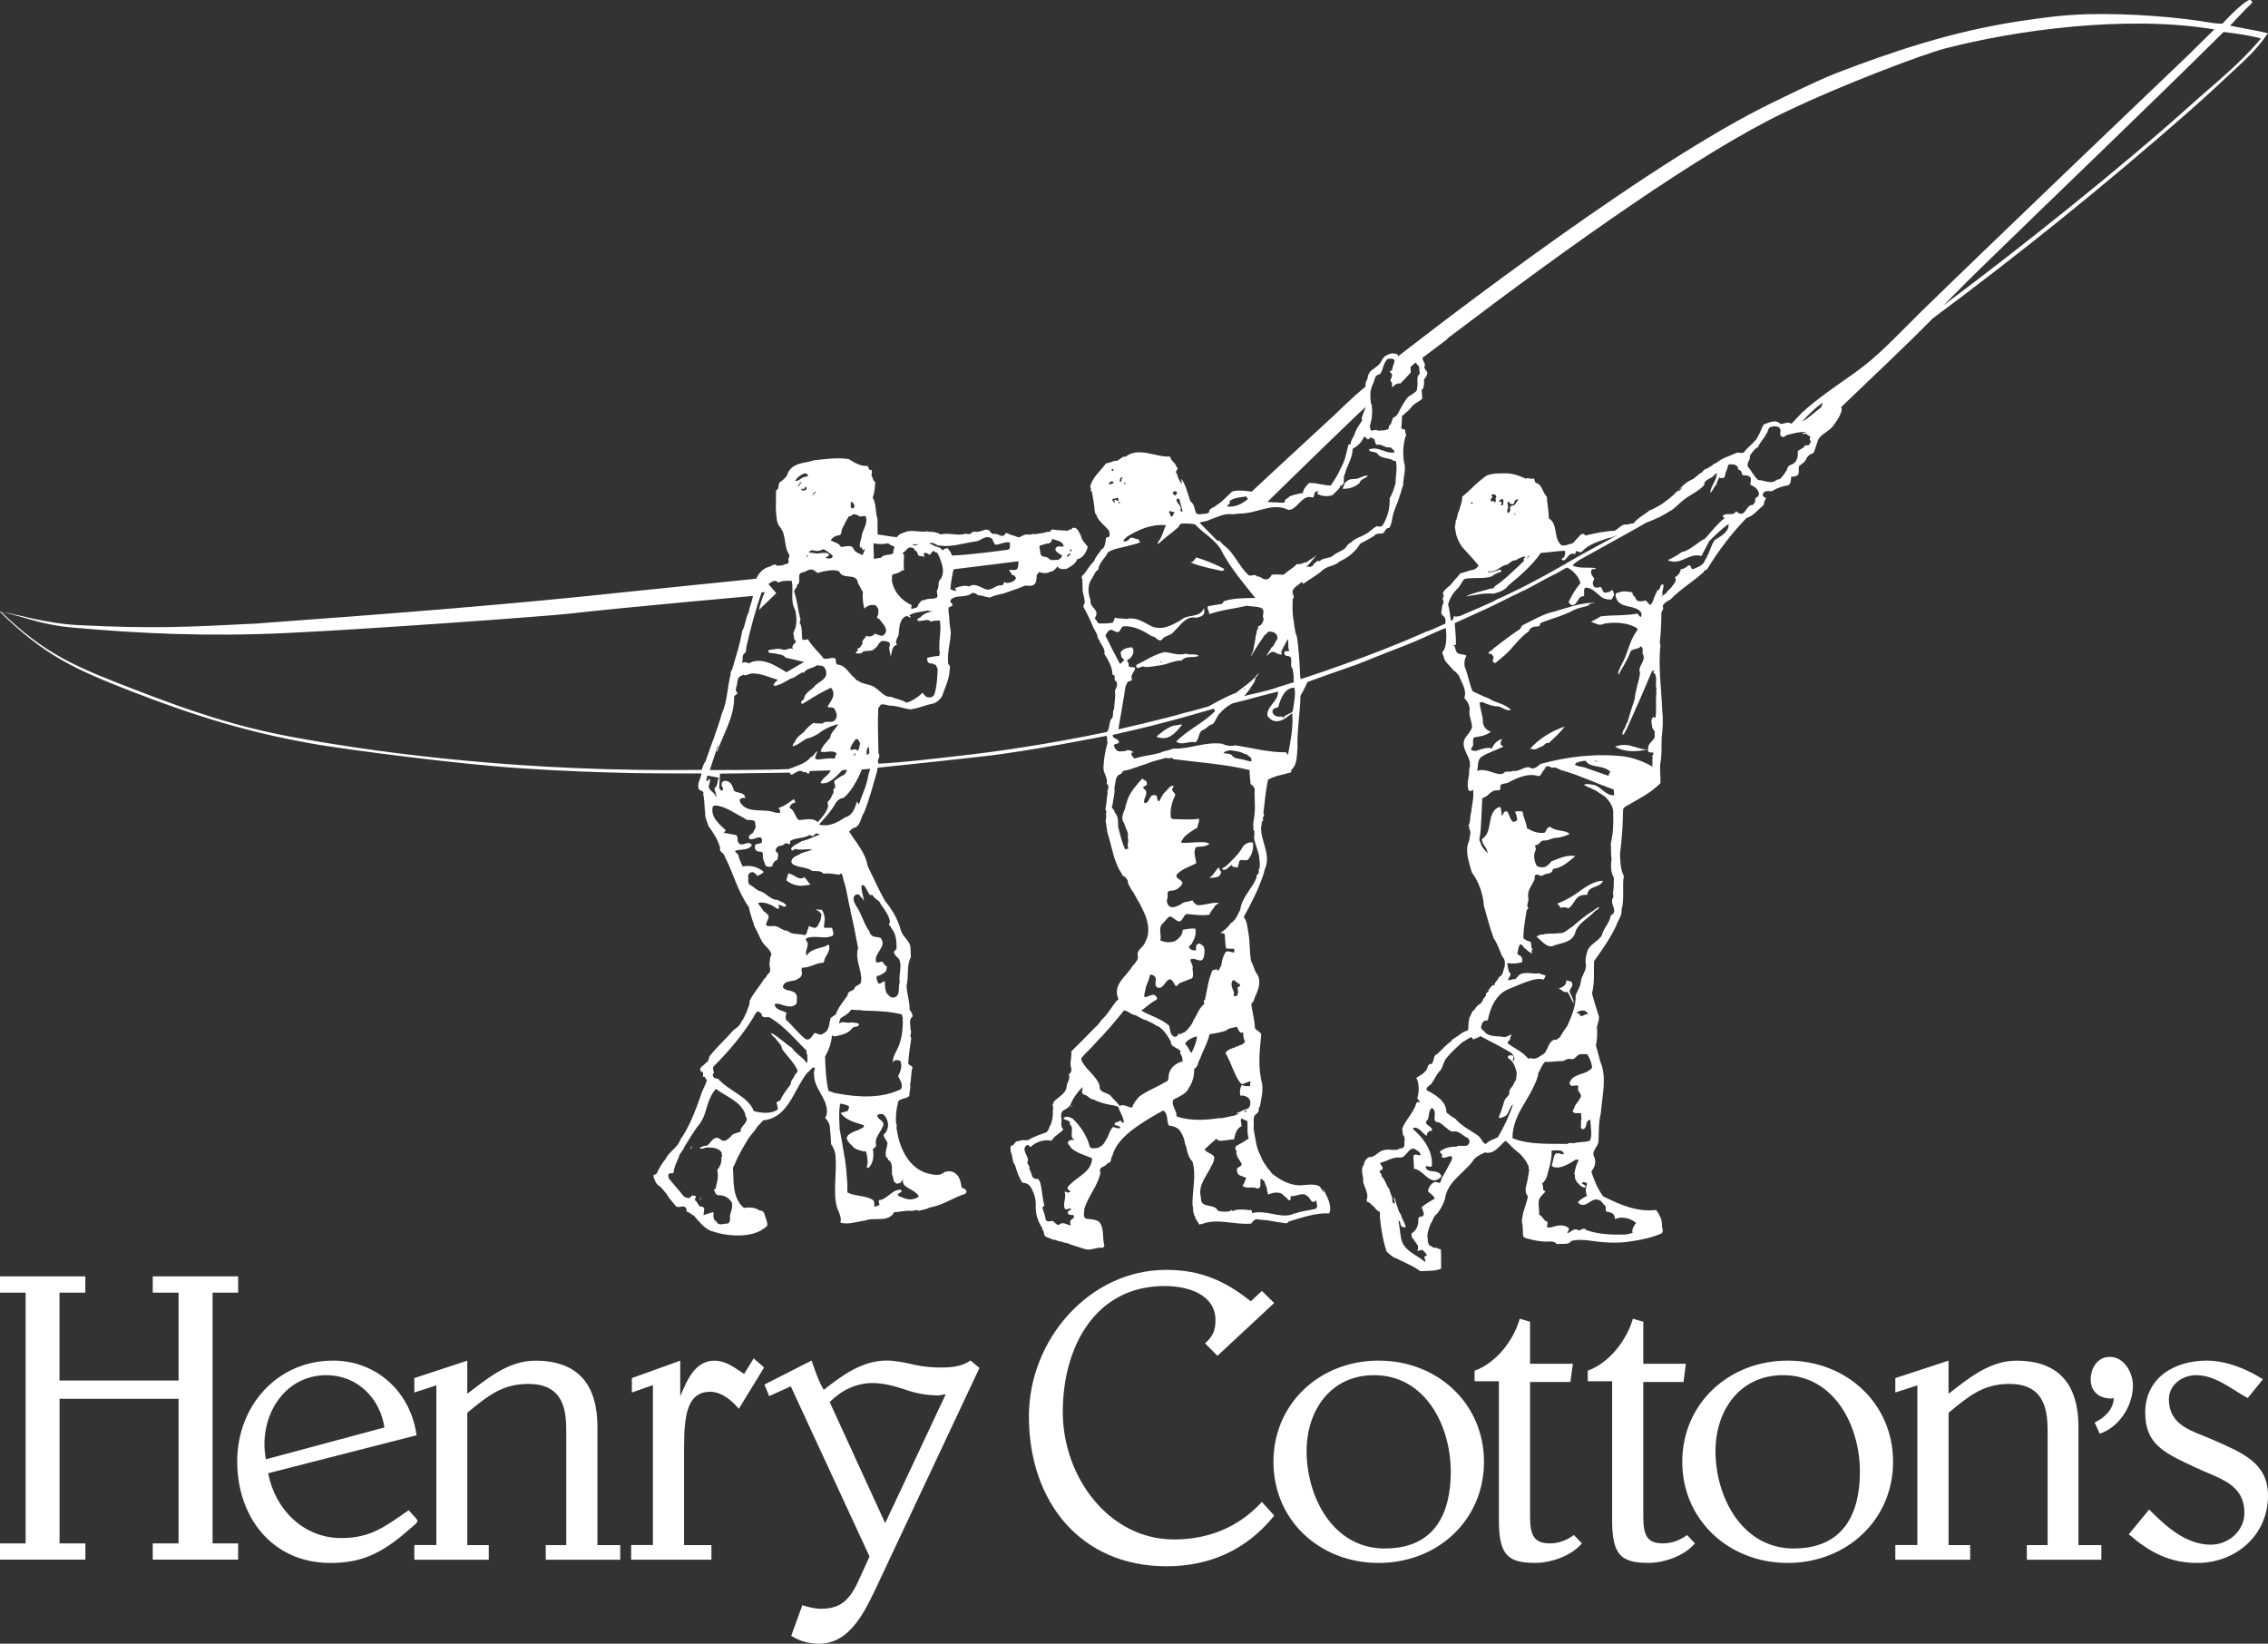
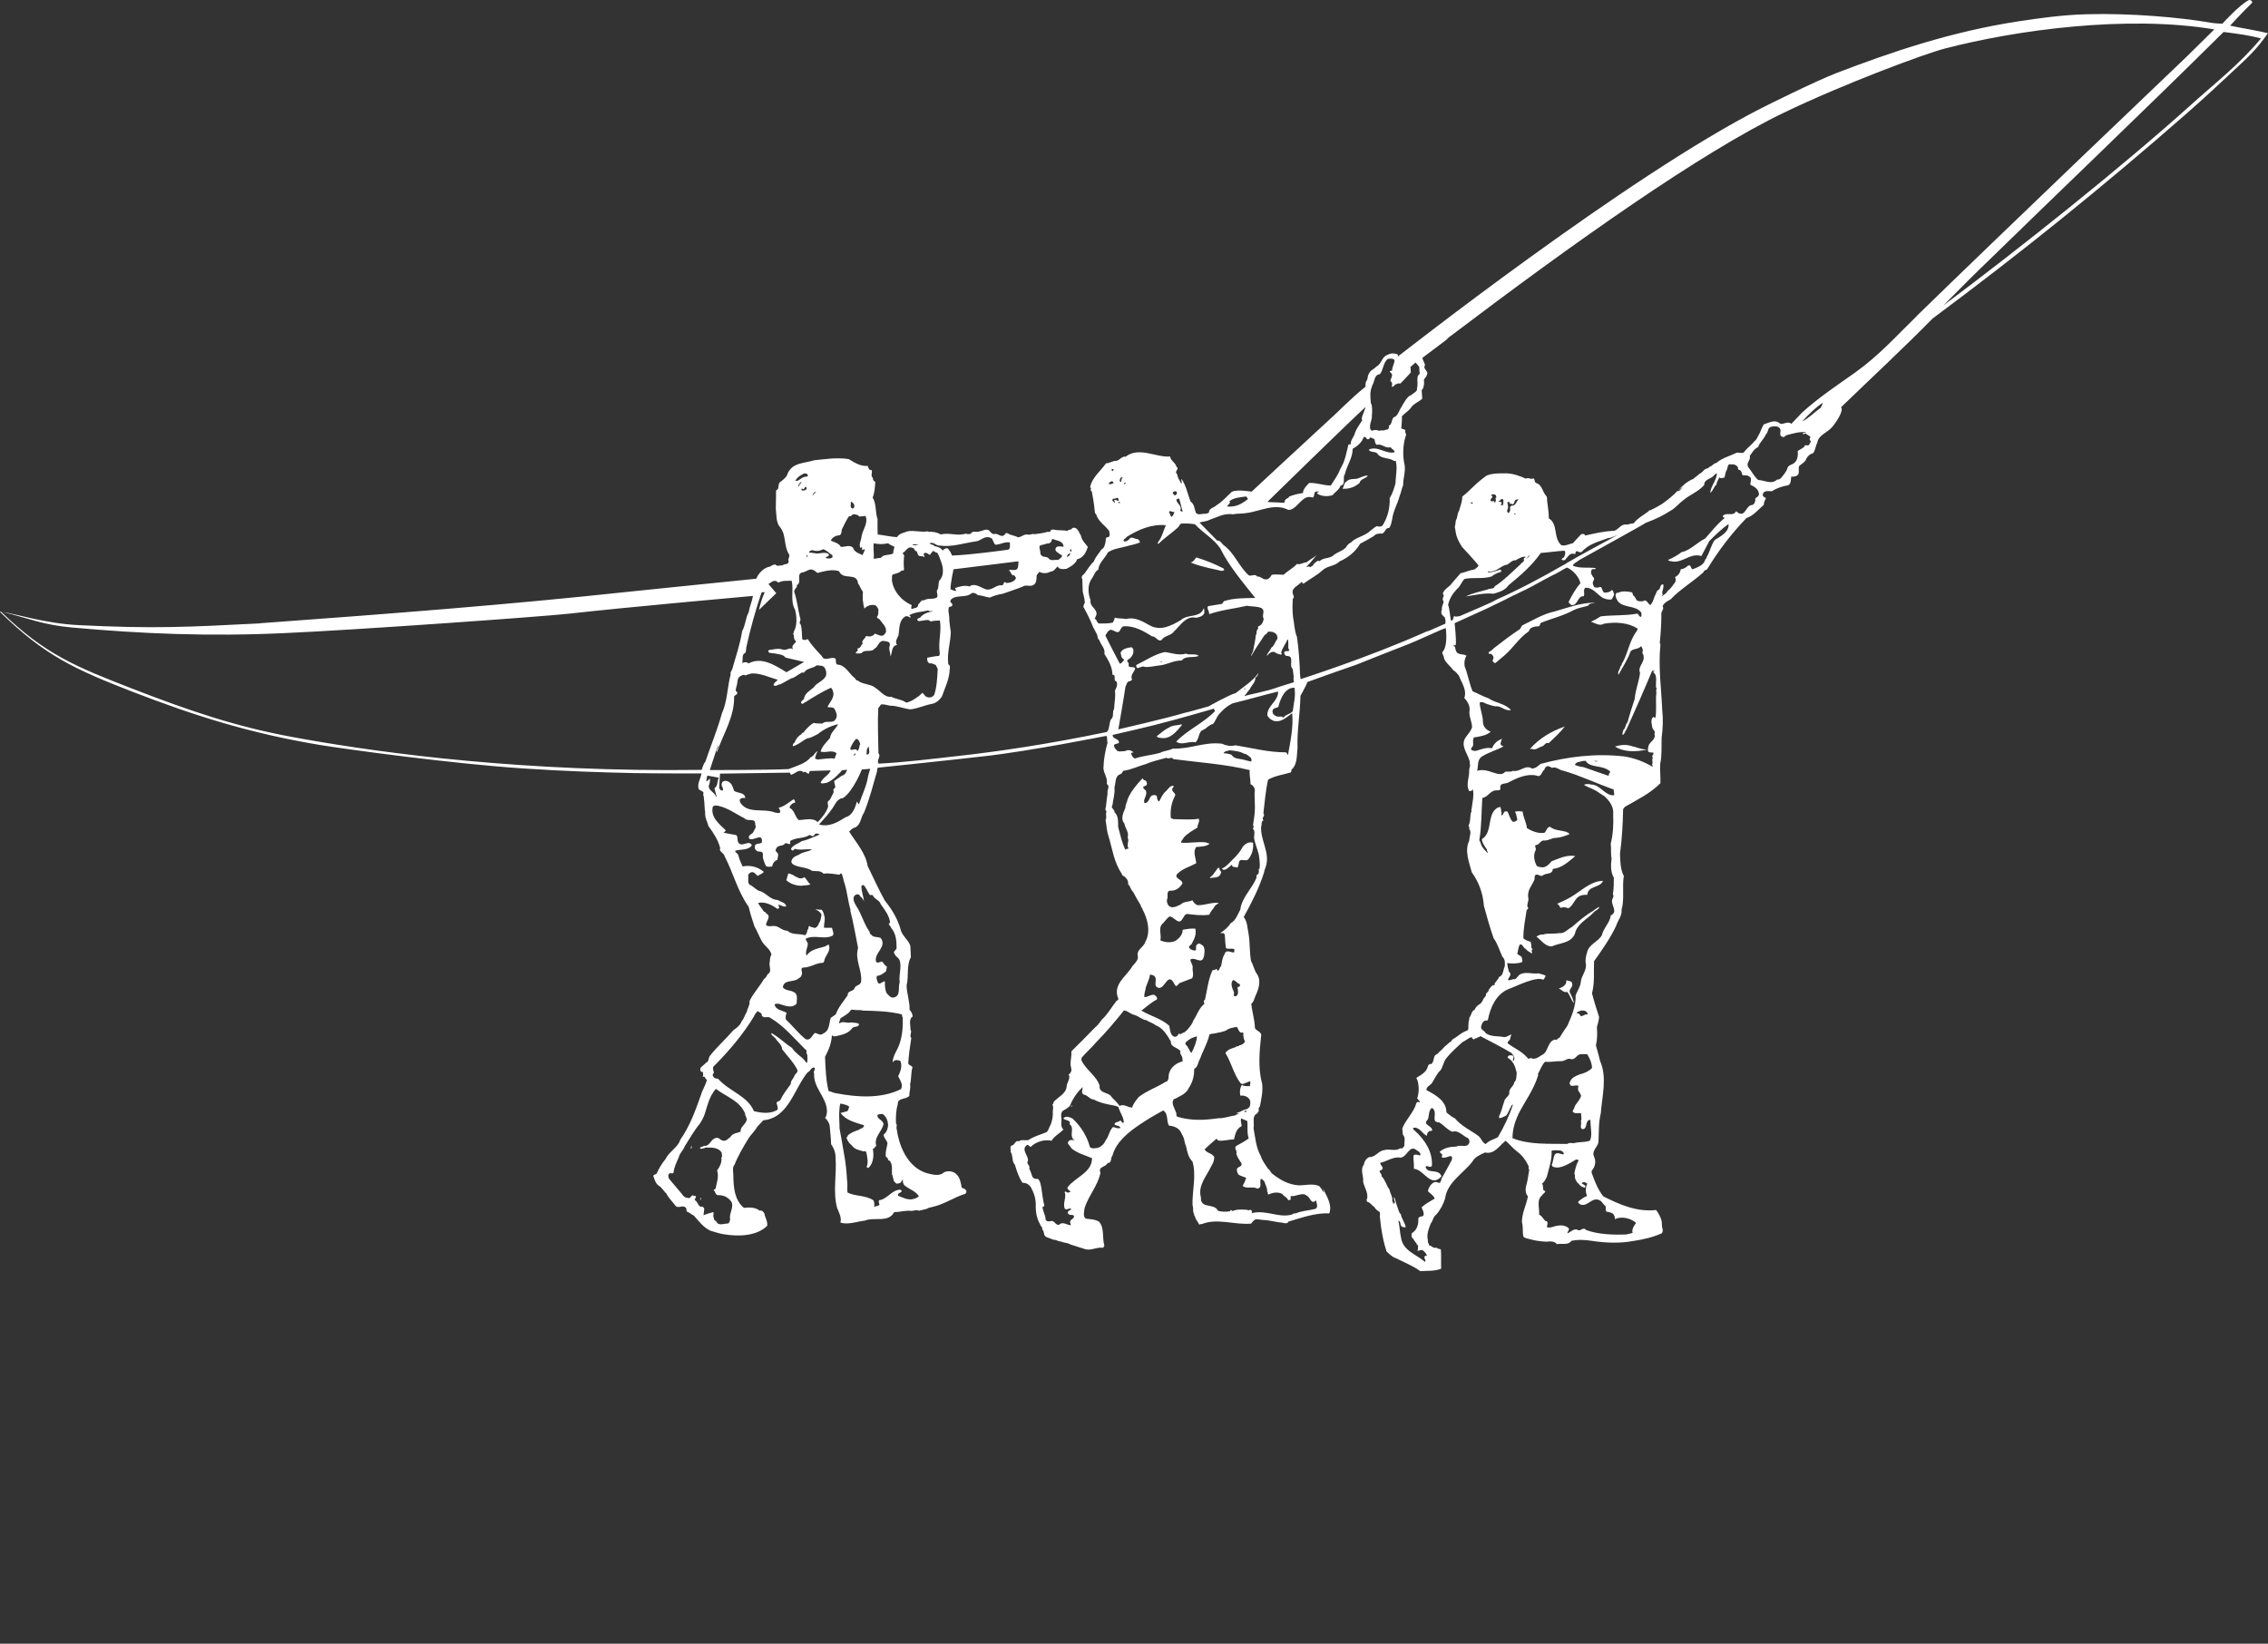
<svg xmlns="http://www.w3.org/2000/svg" id="Layer_2" viewBox="0 0 342.68 248.33">
  <rect x="0" y="0" width="342.68" height="248.33" fill="#333333" stroke="none" />
  <defs>
    <style>
      .cls-1 {
        fill: #fff;
      }
    </style>
  </defs>
  <g id="Layer_1-2" data-name="Layer_1">
-     <path class="cls-1" d="M62.6,235.63v-2.21h3.33v-24.12l-3.33,1.08v-2.18l8-2.63v5c3.03-2.3,6.2-5,10.29-5,6.62,0,9.38,3.81,9.38,10.02v17.84h3.44v2.21h-11.25v-2.21h3.1v-17.05c0-3.05-.22-7.3-5.73-7.3-4.06,0-6.28,1.95-9.23,4.36v19.99h3.25v2.21h-11.25ZM95.36,235.63v-2.21h3.29v-24.16l-3.18,1.12v-2.18l7.31-2.63v5.38c.96-2.25,2.15-5.38,5.17-5.38,1.87,0,3.29,1.26,4.48,2.01l1.45-2.36,1.57,1.38-3.82,6.24c-1-1.2-2.56-2.57-4.33-2.57-3.45,0-3.94,3.53-3.94,8.35v14.81h4.13v2.21h-12.13ZM147.98,206.69l-15.15,32.22c-1.95,4.14-4.21,9.42-9.07,9.42-1.46,0-2.94-.38-4.21-1.19l1.68-4.63c.97.31,1.87.54,2.87.54,3.4,0,4.59-1.91,5.9-4.86l1.38-3.03-11.9-25.72-3.26,1.49-.72-1.75,7.12-3.63c.49,1.36,1,3.01,1.84,4.43,2.76-2.18,5.82-4.43,9.49-4.43,1.27,0,2.76.29,4.21.64,1.38.31,2.83.41,3.86.41,1.65,0,3.25-.1,4.61-1.06l1.37,1.14ZM133.75,230.11l9.15-19.48-1.07.19c-1.69,0-3.45-.3-5.06-.88-1.5-.5-3.25-.99-4.89-.99-2.58,0-4.75,1.11-6.52,2.87l8.38,18.29ZM190.65,195.02l1.87,1.84-8.57,7.97-1.87-1.88c1.19-1.07,1.57-1.96,1.57-3.51,0-3.76-3.94-5.15-7.68-5.15-10.49,0-15.39,9.2-15.39,19.03s6.97,19.26,16.8,19.26c5.2,0,9.77-1.84,13.28-5.67l1.87,2.06c-4.12,5.13-9.67,7.66-16.26,7.66-13.01,0-20.81-9.75-20.81-22.65,0-11.6,9.14-22.13,20.74-22.13,5.08,0,8.84,1.58,12.78,4.75l1.69-1.57ZM224.22,220.85c0,8.81-7,15.28-15.92,15.28s-15.89-6.47-15.89-15.28,7.01-15.29,15.89-15.29,15.92,6.46,15.92,15.29M209.26,233.94c7.45,0,9.94-5.21,9.94-11.59,0-7-3.86-14.59-11.59-14.59-6.59,0-10.19,5.37-10.19,11.46,0,6.96,3.98,14.73,11.83,14.73M222.81,207.08c3.18-1.13,5.89-4.52,6.81-7.85l1.56.46v6.35h6.47l-.38,2.75h-6.09v20.36c0,3.03.76,4.02,3.03,4.02,1.17,0,2.41-.38,3.59-1.26l1.22,1.26c-1.57,1.88-4.67,2.95-7.04,2.95-4.14,0-5.51-1.15-5.51-6.47v-20.97h-3.67v-1.61ZM239.9,207.08c3.18-1.13,5.86-4.52,6.82-7.85l1.57.46v6.35h6.43l-.35,2.75h-6.08v20.36c0,3.03.73,4.02,2.98,4.02,1.19,0,2.45-.38,3.64-1.26l1.18,1.26c-1.56,1.88-4.63,2.95-7,2.95-4.13,0-5.51-1.15-5.51-6.47v-20.97h-3.68v-1.61ZM286.03,220.85c0,8.81-7.05,15.28-15.92,15.28s-15.93-6.47-15.93-15.28,7.05-15.29,15.93-15.29,15.92,6.46,15.92,15.29M271.05,233.94c7.44,0,9.97-5.21,9.97-11.59,0-7-3.91-14.59-11.61-14.59-6.58,0-10.21,5.37-10.21,11.46,0,6.96,4.01,14.73,11.85,14.73M286.37,235.63v-2.21h3.33v-24.12l-3.33,1.08v-2.18l8.04-2.63v5c2.98-2.3,6.2-5,10.25-5,6.62,0,9.38,3.81,9.38,10.02v17.84h3.46v2.21h-11.26v-2.21h3.14v-17.05c0-3.05-.27-7.3-5.78-7.3-4.05,0-6.24,1.95-9.18,4.36v19.99h3.26v2.21h-11.29ZM316.49,214.92c1.38-.69,2.84-1.88,2.88-3.71l-.34.08c-1.77,0-3.14-.96-3.14-2.88,0-1.57.91-3.41,2.87-3.41,2.33,0,3.51,2.56,3.51,4.32,0,3.25-2.26,6.4-5.01,7.28l-.77-1.68ZM324.72,228.06c2.49,2.48,5.5,5.31,9.34,5.31,2.58,0,5.05-2.03,5.05-4.78,0-4.44-3.75-5.17-7.47-6.92-4.64-2.18-7.51-3.45-7.51-8.24,0-5.31,4.45-7.87,9.27-7.87,3.07,0,6.17,1.33,8.52,2.82l-2.31,2.84c-2.44-1.34-4.87-3.46-7.78-3.46-2.17,0-4.12,1.5-4.12,3.61,0,4.08,3.53,4.78,6.65,6.15,4.51,2,8.32,3.49,8.32,8.46,0,5.93-4.84,10.15-10.69,10.15-4.21,0-7.24-1.65-10.34-4.33l3.07-3.74ZM0,235.63v-2.45h3.87v-37.89H0v-2.46h12.89v2.46h-3.9v13.28h17.99v-13.28h-3.9v-2.46h12.9v2.46h-3.86v37.89h3.86v2.45h-12.9v-2.45h3.9v-21.85H9v21.85h3.9v2.45H0ZM58.08,215.65c-.65-4.4-4.09-7.89-8.76-7.89-6.66,0-10.33,6.63-9.14,12.71l17.9-4.81ZM40.52,222.58c1.04,5.48,5.36,9.79,11.02,9.79,4.52,0,6.66-1.76,10.21-4.21,1.69,2,1.88,1.31-.11,3.07-4.21,3.71-7.35,4.9-11.71,4.9-8.85,0-14.09-6.97-14.09-15.35s6.05-15.22,14.47-15.22c6.62,0,11.75,4.77,12.63,11.28l-22.43,5.74Z" />
    <path class="cls-1" d="M237.58,140.01c-.69.34-1.2,1.09-2.02.96-.79.17-1.69-.04-2.46.23-.36-.06-.71.13-.95.31.71.53,1.35,1.52,2.33,1.47,1.21-.57,2.83-.42,3.48-1.91.28-1.46,1.83-2.18,2.78-3.17.29-.4.86-.46.9-.91-.35.19-.68.41-1,.67-1.11.64-2.11,1.51-3.08,2.35M237.31,135.54c-.63.39-1.38.71-2.02.99.18.13.4.37.46.63.4-.13.87-.13,1.19.08.66-.34.88-1.14,1.41-1.65.41-.36.96-.43,1.48-.4.11-1.43,1.91-.99,2.38-2.11h-.14c-1.81.1-3.2,1.56-4.76,2.47M248.83,113.25c-.34-.06-.79-.04-1.02-.18-.37-.04-.68-.25-1.05-.28-.92-.34-1.79-.31-2.74,0,1.36.87,3.2.81,4.81.46M187.71,128.04c-.3.56-.7,1.06-1.18,1.54-.64.6-1.14,1.31-1.93,1.66.52.54,1.11-.37,1.57-.6-.1.47.51.28.8.44.12-.19.15-.44.21-.65.1-1.03,1.09-.06,1.5-.69.51-.68.75-1.55.64-2.43-.73-.19-1.28.25-1.62.72M105.92,180.94c-.17.09-.11.26-.11.4.05-.14.15-.27.11-.4M104.44,173.56c.09-.16.06-.31.06-.53-.02.2-.24.37-.06.53M237.55,148.61c-.04-.47-.57-.34-.87-.53l-.06.46c-.2.41-.66.71-1.09.78.38.18.74.71,1.27.53.43.51.58,1.21,1.01,1.72-.06-.56-.37-1.11-.62-1.65-.18-.5.5-.74.36-1.3M231.43,113.13c.57.31,1.06-.25,1.58-.37.36-.12.53-.69.99-.48.79-.75,1.76-1.64,2.43-2.52-1.94.66-3.88,1.8-5.27,3.39.12.03.18-.03.27-.03M184.28,131.12h-.25l-.83,1.12c-.12.12-.34.21-.4.43.65-.16,1.42.06,1.67-.75.18-.34-.37-.43-.2-.81M206.69,71.87c-.44-.09-.9.2-1.33.34-.58.31-1.4-.04-1.91.54-.41.19-.34.71-.62,1.08.96.09,1.91-.25,2.59-.87.15-.65.92-.62,1.26-1.09M121.53,132.52c-.86.63-1.54-.52-2.43-.55l-.29,1.02c.63.56,1.49.83,2.29.83.45-.08.95-.05,1.36-.2-.41-.32-.58-.82-.93-1.1M161.79,167.28l.27-.26c-.15-.03-.21.1-.27.26M184.63,86.25c.15-.09.5,0,.24-.36-1.3-.69-2.67-1.22-4.12-1.68-.23.31-.54.78-.89.75.89.4,1.85.62,2.78.86.68.13,1.33.31,1.98.44M230,94.47l-.33.56c-1.37.9-2.71,1.93-4,2.93-.2.28-.49.39-.71.56-.21.5.4.06.46.4.34.25.26.6.09.9.09.19.23.35.43.35l1.34-1.12c1.36-1.16,2.28-2.74,3.72-3.67.14-.65.85-.72,1.44-.76.31-.02.19-.41.39-.52,1.6-.66,3.34-1.04,4.97-1.94.66-.33,1.41-.43,2.14-.64.15-.31.56-.4.95-.4v-.06c-2.16,0-4.04.77-6.01,1.32-1.73.37-3.23,1.31-4.85,2.09M331.05,15.83c-10.68,9.6-25.67,21.53-37.41,30.31,3.14-3.19,4.64-4.64,5.22-5.22,12.07-11.77,25.07-24.16,37.11-36.09,2.37.3,3.77.49,5.65.97-3.1,3.78-6.95,6.77-10.58,10.04M222.51,75.92v.15c-.09.07-.18,0-.27-.06-.05-.09.02-.15.27-.09M289.65,47.71c-3.17,3.09-5.72,5.98-9.36,8.58-2.74,1.94-5.5,3.77-8.01,6.04l-1.61,1.7c-.51-.44-1.1.07-1.67,0-.76-.72-1.58-.22-2.51.09-.25.44-.44.94-.65,1.4-.25.37-.33.81-.73,1.12-.46.59-1.1.99-1.57,1.64-.29.31-.74.04-1.14.12-1.03.5-2.2.78-3.08,1.55-.4,0-.63.51-.96.54l-.26.22c-.21.06-.43.16-.58.25-.21.24-.39.46-.74.62-.25.27-.66.5-.93.77-.89.35-1.59.98-2.29,1.72l.74-.54c-.23.19-.49.76-.86.65-.71.78-1.51,1.37-2.37,1.99-.58.35-1.11.64-1.69.91-.17.02-.25.02-.31.18-.73.54-1.64,1.03-2.25,1.81-.35,0-.66.12-.96.19-.91-.19-1.24.68-1.94.93-1.55.06-3,.4-4.42.72-.07-.31-.4-.26-.61-.19l-1.27,1.37c-.46.04-.97.38-1.51.31-.16.03-.24-.07-.33-.16-1.09-1.14-.35-3.07-1.76-3.92,0-.96-.16-1.74-.26-2.65-.03-.18.04-.46-.09-.69-.63-.61-.62-1.73-1.57-2.01-.31-.12-.14-.53-.4-.71-.4.27-.75-.21-1.14.06-.93-.41-1.89-.78-2.97-.81-.99,0-2.07-.03-2.98.34-1.83,1.31-2.44,2.24-3.67,3.17,0,.75-.29,1.48-.5,2.19-.28.4-.19.99-.47,1.4-.06.35-.06.68-.16,1,.1.36.12.9.26,1.33.18.59.49,1.15.83,1.68.89.97,1.73,1.87,2.5,2.81-.09.24-.33.36-.59.59-.74.12-1.41.43-2.13.59-.52.59-1.08,1.21-1.58,1.83-.43.37-1.02.74-1.1,1.3.36.25-.11.56,0,.9.3.35-.11.72-.11,1.09-.11.15.07.47-.14.59.06.08.03.21.03.33.1.26.25.42.48.57.16.3.16.65.13,1l-2.5,1.09-.31.08c-8.81,3.95-19.07,7.21-19.07,7.21l-.08-.62c-.07-1.96-.19-3.85-.47-5.76-.39-.9-.39-1.99-.59-2.98-.1-.91-.1-1.83-.04-2.78.33-.21.04-.56,0-.8-.24-.87.87-1.18,1.33-1.75l.26.29c.99-.75,2.01-1.22,2.92-2.06.75-.69,1.86-.59,2.57-1.33,1.2-.51,2.43-1.47,3.1-2.67.71-.35,1.4-.76,2.08-1.16.25-.35.76-.4,1.26-.37.46-.19.5-.93,1.03-.84.3-.38.36-.84.46-1.28.15-1.3.84-2.37,1.14-3.58.25-.52.27-1.1.53-1.58-.03-1.06.34-1.84.24-2.96-.34-1.44-.3-3.02.11-4.42.28-.35-.17-.56-.01-.91-.14-.25-.4-.18-.62-.31.02-.6.12-1.18.09-1.84.49-.53.96-.75,1.39-1.32.34-.59,1.25-.88,1.68-1.34l-.09-1.34c.24.1.47-1.09.33-1.43.06-.3.47-.6.45-.81.37-.57-.63-.88-.3-1.41.17-.19-.63-1.26-.25-1.26l3.29-2.48c.35-.23.53-.56.88-.75,18.61-14.1,37.79-27.71,50.38-33.75,9.07-4.36,21.24-8.89,24.33-9.68,10.66-2.77,27.38-5.09,40.66-2.88,0,0-2.73,2.7-4.1,4.04-1.4,1.34-28.69,27.37-40.81,39.2M275.24,61.33l-.14.27c-.96.69-1.78,1.57-2.8,2.07.87-.99,2.36-2.4,3.14-2.82l-.2.48ZM273.55,66.83c-.06.18-.19.34-.31.46-.27.03-.62-.15-.62.22-.31.21-.64.44-.99.62.06.75-.03,1.61-.8,1.99-.37.13-.74.31-.8.75-.1.25-.27.46-.43.72-.31.33-.53.92-1.09.86-.83.81-1.95.09-2.87.06-.66-.59-1-1.36-1.54-2.01-.26-.68.45-.94.28-1.62.34-.47.68-1.09,1.26-1.34.24-.72.92-1.25,1.18-1.93.39-.31.21-.91.73-1.12.43-.09,1.05-.19,1.36.21.34.41-.24,1.06.37,1.28.33.19.43-.18.71-.25.91-.22,1.85-.55,2.93-.43-.16.12-.44.02-.56.22.16.19.31-.06.49-.03.13.21.54.3.66.5.03.08.03.16-.07.27-.09.29.29.32.1.56M265.21,75.36c.04.37-.08.71-.39.93-1.07-.05-1.01,1.84-2.2,1.19l-.3-.25c-.49.9-1.45.05-2.03.74,0,.18.19.21.31.28-1.15.91-1.99,2.02-2.96,3.11-1.24.6-2.22,1.78-3.57,2.06-.63.49-1.34.87-2.04,1.18.16.25.54.15.79.25,1.51.13,2.66-1.36,4.25-.84.39-.75.79-1.49,1.19-2.26.9-.91,1.88-1.85,2.91-2.59.12,1.24-1.21,1.86-2.08,2.42-.57.77-.72,1.77-1.21,2.55.04.22-.24.31-.27.54-.26.78-1.21,1.06-1.88,1.34-.31-.12-.19-.78-.69-.55-.3.31-.67.49-1.1.55-.04.5-.41.99-.88,1.18.21.21.11.46.07.74-.34.43-.73,1.08-1.16,1.34-.13.34-.44.49-.9.84,0-.23.31-.23.09-.4-.07-.46.31-.96.13-1.44-.61.03-.27.81-.87.93-.29.56-.53,1.15-.73,1.75-.17.12-.17.59-.49.37-.2-.21-.36-.55-.67-.62-.33.22-.73.16-1.13.07-.31-.26-.3-.66-.67-.84-.04-.2-.04-.47-.29-.47-.62-.12-1.36-.21-1.95.1-.15-.07-.33.06-.37.21-.08.43.15.75.37,1.13.99,1.02,2.66.5,3.51,1.67-.01.22.06.47-.06.63-.28-.03-.33-.33-.53-.5-1.85.35-3.67.19-5.55.42-.46.3-.96.58-1.47.81.58.19,1.29.71,1.96.3,1.7-.3,3.71-.18,5.09.75-.04.37-.45.71-.62,1.12-.76,1.34-.98,2.92-1.81,4.26.09.18-.15.22-.19.37-.04.44-.49.74-.27,1.21.55-1.05,1.23-2.05,1.69-3.18.19-.95,1.24-.49,1.7-1.15.21.22.31.54.26.81-.17.25.14.46.14.71.16,1-.94,1.56-.54,2.53-.16,1.34-.71,2.58-.8,3.91-.39,1.19-.77,2.34-1.09,3.55-.35.32-.24.85-.62,1.15-.04.25-.24.53-.11.76.33-.14.33-.57.56-.79,1.33-2.95,2.64-5.91,3.88-8.89.16,0,.31-.03.42.02-.05.04-.24.07-.24.21.69.44.32,1.56.42,2.32.08,0,.15.09,0,.4.06.12.06.6,0,.83-.04,1.07.08,2.28-.09,3.3-.19.04-.28-.24-.43-.02-.32.4-.13,1.05-.04,1.52.07.34.53.53.31.94.31.92-.84,1.18-.93,1.98,0,.25-.21.65.17.81l.57.04c.21.36-.37.42-.04.77-.22.34.06.71-.12,1.02,0,.1.12.19.07.35-1.31-.78-2.74-1.31-4.27-1.56-4.36-.49-8.58.03-12.65,1.13-.41.34-.76.7-1.3.7-.99-.65-1.78.57-2.9.35-.31.23-.8.04-1.17.15-.47.62-1.32.23-1.91.07-.74-.26-1.49-.47-2.31-.23.21-.71-.03-1.72.77-2.18,1.03-.64,2.16-.93,3.21-1.49-.16-.13-.4-.13-.44-.41.04-.27.09-.52.25-.75-.62.2-1.23.63-1.54,1.44-.71-.19-1.54.09-2.26.34-.27.08-.65.08-.9-.16-.02-.27.25-.4.31-.65.03-.43-.1-.81.12-1.18.89-.13,1.89-.28,2.54-.87-.62-.21-1.18-.75-1.18-1.49,0-.96-.44-1.91-.5-2.9.47-.25.87.19,1.29.27.5.16.99.34,1.48.29.68.15,1.23.74,1.97.56-.95-1.03-2.33-1.03-3.39-1.77-.83-.28-1.6-.72-2.41-1.06-.51-1.21-.71-2.56-1.21-3.8-.06-.59-.03-1.06.29-1.58-.53-.35-1.36,0-1.61-.78-.12-.22,0-.72-.49-.75.15-.09.4.03.49-.15.07-.85-.18-3.23-.18-3.23l4.77-2.17s2.68-1.27,4.07-2c.61-.24,1.17-.6,1.78-.84,1.43-.71,2.78-1.53,4.2-2.24.75-.31,1.42-.81,2.13-1.15.84.28,1.96,1.52,2.04,2.39-.76.85-1.29,1.85-1.78,2.81.08.18.28.37.43.46,1.02.13.87-1.42,1.86-1.33.21-.44-.15-.94.24-1.29,1.18-.03,1.74.99,2.63,1.53.39.18.85.31,1.32.25.19-.22.31-.47.41-.75-.1-.24-.1-.62-.38-.68-.19.29-.5.34-.8.37-.86.25-.4-1.27-1.27-.71-.15-.09-.41.03-.56-.12-.14-.22-.3-.56-.18-.81.09-.16.18-.31.15-.52-.3-.35-.59-.79-.39-1.19.09-.35.56,0,.67-.32-1.02-.19-2.51.1-3.5-.39.16-.38.69-.57,1.01-.85,2.6-1.46,9.52-5.25,10.01-5.6,1.86-.72,2.43-1.01,4.09-2.04.62-.47,1.18-1.09,1.51-1.32,1.04-.9,2.3-1.3,3.25-2.36-.06-.78.88-.93,1.34-1.31.16-.22.36-.36.57-.5-.02,1.12-.92,1.93-1.01,2.99.47-.31.5-.9.96-1.27,0-.4.29-.72.43-1.09.19.27.46.06.71.08.22-.33.14-.77.37-1.11.21-.31.09-1.12.7-.9.44-.07.79.1,1.01.4,0,.16,0,.34.14.41.46.06.41.56.59.83.43-.02.94-.02,1.22.41.08.31-.05.68-.08,1,.54.25,1.19.62,1.29,1.27.15.47-.35.62-.57.87M240.87,114.94l.64.06c-.21.03-.46.12-.64-.06M243.24,116.5c.1.12-.01.23-.08.35-.18.06.06.31-.18.34-1.24-.41-2.48-.87-3.71-1.29-.47-.06-.89-.15-1.3-.34,0-.18.19-.28.31-.37.43-.1.89-.28,1.34-.24.08.28.38.44.61.56.99.4,2.18.27,3,1M243.37,138.34c-.13,1.06-1.11,1.89-1.34,2.96-.6,1.02-1.98,1.37-2.23,2.58-.17.53-.31,1.18-.19,1.74.16,1.05-.71,1.77-.77,2.8-.09.71-.52,1.28-.77,1.94.06,1.64-.62,3.17-1.24,4.59-.4.6-.83,1.19-1.17,1.82-.28,0-.43.5-.71.28-1.07.27-.97,1.52-1.69,2.17-.56.3-1.08.83-1.73.72-.28-.28-.54.25-.76-.15-.87-1-1.98-1.4-2.97-2.17-.06-.31.27-.38.37-.62-.03-.28.18-.47.18-.72-.34.11-.71.44-1.13.4-.87-.19-1.97,0-2.75-.6-.12-.37-.9-.53-.65-1.08.06-.32.25-.75.62-.81.11-.04.31.06.37-.1.35-1.82,1.23-3.94,3.2-4.69,1.14-.44,2.23-.99,3.43-1.32.51-.12,1.21-.31,1.74-.06.16-.15.27-.39.37-.6-.31-.21-.73-.21-1.03-.37-.99.16-2.19-.37-3.02.28-.22.25-.56.78-.84.59-.26.07-.55.25-.82.13.1-.43.7-.81.15-1.25-.09-.4-.25-.81-.25-1.3.67.1,1.51.1,2.19-.13.21-.19.02-.5,0-.72-.16-.28-.46-.33-.68-.53.15-.5.12-1.05.43-1.45.46,0,.46.59.87.69.21.37.61.44.91.72.06-.26-.18-.53.14-.69-.44-.21-.07-.53-.29-.79.03-.15.03-.3-.15-.34-.33-.12-.71-.21-.99-.52,0-1.47.28-2.84.49-4.21l.27-.32c-.41-.42.11-.99-.01-1.55-.22-1.19.57-1.85.94-2.81.04-.23-.06-.58.2-.68.4-.18.68.37,1.07.07.49-.39,1.45-.07,1.49-.96,1.41-.15,2.37-1.1,3.4-1.94-1.31-.24-2.46.37-3.59.78-.36.44-.86,1-1.51.91-.27-.06-.59-.03-.76-.28-.35-.66-.53-1.61-.13-2.31.16-.34-.39-.75.19-.8.36-.07.58-.66.98-.66.71.09,1.3-.43,1.98-.4.67-.06,1.3-.29,1.93-.54,0-.25-.33-.25-.47-.37-.84-.24-1.77-.19-2.45-.77-.56.16-.46.58-.84.92-.99.14-1.85-.24-2.64-.7-.09-.88-.56-1.65-.65-2.5-.37-.07-.84-.1-1.17.03.25.34.25.77.37,1.16-.12.27-.44.4-.71.33-.43-.43-.49-1.06-.8-1.52-.26-.12-.52,0-.58.26-.06.11-.12.3-.29.3-.18-.1.06-.19,0-.35-.08-.28-.06-.62-.18-.9-.49-.02-.99.51-1.2.95-.62,1.36-.24,3.01-1.6,3.91.06.63.46,1.09.78,1.59-.13.22.26.32.09.47-.52-.45-.96-.97-1.09-1.6l-.17-.3c.36-2.04.31-4.27.46-6.4.81-.08,1.2-1.11,2.04-1.14.27-.03.64.09.7-.27-.24-.96.86-.64,1.27-.96,1.26-.66,2.75-1.34,4.2-1,.71.34.76-.66,1.18-.91,0-.23.21-.38.35-.51.24-.02.56.07.76.25.69-.25,1.15.38,1.77.44,2.58.75,5.02,1.93,7.58,2.83,0,.27.1.55.06.87-1.39.12-2.07-1.62-3.46-1.62-.31-.09-.8-.12-1.11.04.79.49,1.69.68,2.41,1.29.27.08.36.31.64.38.88.77,1.51,1.74,1.38,2.83.06,1.49-.01,2.98-.37,4.39.1.72-.03,1.52.13,2.23-.13.98-.16,2.07.34,2.91,0,.83,0,1.64-.15,2.48.12.18.12.4,0,.59-.56.96.96,1.97-.31,2.64M238.19,153.06c.35-.4,1.29-.63,1.63-.04l.11.28c-.47-.31-1.04.68-1.26-.08-.14-.14-.33-.1-.49-.16M238.87,162.25c-.68.27-1.49.52-1.7,1.33-.07.21.13.36.24.46.37.06.76-.16,1.09.02-.08.23-.11.56,0,.79.21.19.27.43.4.69-.14.53-.55.97-.88,1.44-.13.33-.25.64-.41.91.26.54,1.03.1,1.33.38-.13.37.15.77-.09,1.09.21.37-.34,1.34.46,1.21.58-.35.18-1.27.93-1.39.16.12.02.34.08.47.02.89.28,1.83-.08,2.67-.75.31-1.69.15-2.47.4-.28-.03-.66-.12-.94.1-2.67-.04-5.83.16-8.3-.87-.01-1.34.4-2.58.93-3.71.98-1.9,2.31-3.66,2.93-5.75v-.29c.35-.58.56-1.3,1.06-1.79.83.09,1.7-.13,2.49-.09.5,0,.88-.5,1.36-.32.81.19.88-.78,1.65-.74h.86c.4.63.7,1.31.74,2.08-.44.49-1.06.75-1.67.92M241.65,181.34c.42.1.55.64.89.81.22.28-.18.96.47.96.26-.03.43.19.67.22.22.25.37.55.31.86,1.04-.49,2.4-.14,3.21.56-.26.39-.71.95-.52,1.51-.31.12-.68.15-1.01.25-1.94.06-4.21,0-6.04-.69-.45-.58-.86.38-1.34-.06-.59-.15-.97.41-1.46.56-.06-.26.41-.51.16-.78-.71-.66-1.81-.38-2.61-.12-.21.02-.5.12-.66-.07.06-.31.31-.87-.24-.9-.34-.32-.5-.77-.93-.94.1-.96-.46-2.21.47-2.94.09-.26.46-.31.46-.63-.56-.06-.16-.73-.5-1.13.36-.19.57-.68.74-1.04.31-1.28.8-2.58.71-3.9.16-.12.41,0,.56-.1.42.1.89-.09,1.17.29.09.08.18.24.06.34-.43,0-.91-.4-1.28,0-.27.47-.24,1.06-.46,1.53-.04.19.09.31.24.37.56.19,1.14.06,1.7-.19.63-.27,1.13-.56,1.7-.93.16,0,.31.03.41.11-.37.63-.53,1.34-.66,2.06.18.17.04.52.13.74.16.25.24.62.53.73.17.36.57.54.93.62.45-.55-1.08-.55-.16-.86.18.06.43.09.52.28-.29.55-.26,1.27-.03,1.83-.49.18-.96.54-1.33.86-.06.26.21.31.37.44,1.1.34,1.66-1.16,2.81-.68M226.34,171.8c-.61.34-1.36.49-1.86,1.05-.6-.28-.6-.85-1.13-1.25-1.17-.86-2.54-1.46-3.51-2.63-.47-.2-.87-.57-1.3-.91.03-1.73-1.7-2.68-3-3.36-.09-.44.43-.68.71-.93.51-.69.77-1.52,1.44-2.11.32-.54.42-1.16.74-1.66.75-.96,1.64-1.74,2.53-2.55.5-.22.86-.62,1.4-.77,0,.12.15.21.21.31.24.16.37-.31.56-.11.13-.28.43-.08.51-.36,1.59.84,3.25,1.67,4.74,2.57.21.31.7.66.26,1.25-.18-.35.22-.53-.03-.83-.15-.13-.43-.04-.56-.07-.13.08-.42.32-.13.44.82.53,1.06,1.39,1.25,2.23-.09.47.02,1.07-.38,1.41-.05.62-.87.92-.74,1.67-.08.39-.52.64-.7.99-.3.81-.46,1.71-.86,2.46,0,.12,0,.29.11.29.34-.06.65-.23.96-.38.37-.41.47-.93.77-1.41,0-.15.21-.2.28-.31-.55,1.72-1.35,3.37-2.28,4.96M221.99,172.66c-.28.86-1.36.19-1.94.57-.9,0-1.84.17-2.51.77.04.26.32.26.38.49l-.1.31c.56.49,1.8-.85,1.54.44-.53.96-1.04,1.96-1.6,2.89.11.25-.22.35-.15.56-.25.09-.59-.24-.93-.07-.53.26-.8.81-.94,1.31.28.4.88.64,1.03,1.15-.67.43-1.36.75-1.97,1.31.1.44.47.81.24,1.31-.24.12-.61.04-.74.38.04.87-.16,1.7-.94,2.21-.19.15-.04.47-.04.65.35.31.41.65.71.9-.06.21.21.21.24.38-.08.27.07.51-.14.74.28.06.61-.25.9-.03.26.24.45.44.58.74-.13.06-.28.03-.38.18-.09.32.29.53.07.79-1.33-1.16-3.3-1.65-3.61-3.63-.19-.83-.21-1.76-.4-2.57.34.03.26.43.37.69.16.29.53.34.74.25-.13-.66-.63-1.26-.74-1.94-.33-.24-.37-.76-.55-1.18-.19-.43-.25-.97-.44-1.4-.26.34.38.79-.11,1-.21-.09.06-.29-.21-.34.14-.66-.31-1.18-.41-1.81-.5-.65-.63-1.48-1.21-2.02.18-.37-.69-.77-.04-.9.61-.41-.2-.69-.14-1.12,1.04-.21,1.92-.96,3.08-.78.98-.06,1.33-2.08,2.46-1.08.28.14.56.37.53.73-.32.06-.74-.29-1.05.04-.03.69.1,1.3.06,2,1.54.09,2.52,2.98,4.17,1.14-.06-.21-.26-.47-.45-.55-.64-.38-1.78.03-1.96-.93.3-.22.68.25.96-.08.14-2.11-1-3.88-2.54-5.3-.21-.07-.24-.29-.33-.44.4-.16.81.06,1.13.34.28.24.59.69.99.83,0-.21.02-.46.27-.61.09-.25.4,0,.53-.22-.06-.75-1.54-.81-.67-1.62.23-.56.09-1.26.54-1.71.18-.06.31.09.36.21.5.66-.45,1.93.81,1.93.74.41,1.21,1.12,1.99,1.41.98-.29,1.57.65,2.37.96.16.21.31.43.19.71M231.13,83.91c-.03.19-.35.38-.59.56.23-.18.33-.47.59-.56M229.02,77.76s-.11.03-.26-.16c.09-.04.12-.12.26.16M227.76,76.29s.22.09-.03-.31c.03-.18.25-.12.37-.18-.16.4.21.21.42.4.5-.12.04-.77.91-.77-.31.35-.42,1-.99.96-.6.16.08.75-.56,1.12-.47-.38.27-.78-.13-1.21M227.15,76.29l-.5.03c.13-.06.34-.25.19-.4-.06-.19-.25-.1-.37-.12,0-.22.31-.18.34-.41.61-.07.22.59.34.9M225.32,74.86c.1-.31.53-.18.71-.03-.03.12.1.25.04.35-.06,0-.19.09-.04.37l-.16.47c-.09-.21-.09-.44-.52-.24-.47-.45.57-.69-.04-.91M219.24,93.8c-.18-.8-.18-1.67-.44-2.42.19-.91.69-1.71,1.33-2.38.55-.43.67-1.08,1.16-1.54,1.42-.28,2.78.06,4.11-.38.4-.34.89-.55,1.39-.68.06-.13.03-.32-.13-.35-.61.21-1.2.47-1.87.4.08-.31.38.03.57-.12.93-.07,1.49-.93,2.38-1.03.44-.25.71-.69,1.26-.65.47-.28.97-.59,1.53-.54-.13.19-.41.22-.25.57-.16.28-.44.4-.62.65-1.23,1.11-2.46,2.39-3.83,3.26-.06.46-.71.25-1.04.46-1.16.35-2.38.56-3.3,1.06,1.4-.2,2.71-.56,4.17-.41.83-.24,1.74-.49,2.26-1.27,1.71-1.4,3.59-3.01,4.88-4.89,1.21-.08,2.41-.28,3.58-.34.23.28.07.68-.06.97-.09.12-.37.19-.37.37.19.13.34.16.53.03.44-.44.73-1.18,1.51-.85.08-.12.03-.33.18-.46.28.03.49.25.81.13,1.07-1.24,2.61-1.57,4.01-2.1.26.06,1.47-.49,1.47-.49,0,0-6.51,3.51-7.34,4.04-.37.16-.61.44-.98.57-3.3,1.9-6.67,3.69-10.12,5.22-.36.25-.77.39-1.18.59-1.41.65-2.89,1.24-4.35,1.89-.28-.05-.56.18-.74-.05-.24.15-.08.74-.52.7M195.31,107.47c-.37.44-1.03.44-1.36.91-.14.05-.21-.13-.36-.13-.44.06-.81.04-1.14-.31-.18-.16-.26-.49-.1-.75.22-.36.9-.13.87-.68.34-1.13.99-2.65,2.37-2.61.2,1.3-.11,2.3-.27,3.57M194.59,114.09c-.1-.15-.12-.43-.37-.43-2.6,0-5.02-.65-7.54-1.06-.64.16-1.35.09-2-.23-2.64-.36-4.77.82-7.47.73-.58.31-1.32.31-1.88.62-1.26.37-2.65.46-3.88.88-.27-.15-.52-.47-.52-.81.05-.19.31,0,.33-.15-.39-.29-.83-.45-1.29-.15-.43-.05-1.08.23-1.33-.24-.19-.18-.32-.4-.32-.65.13-.4,1-.07.68-.69-.28-.34-.95-.37-.88-.88,1.3-.32,5.08-1.11,9.44-2.31l2.47-.69,3.43-.98c-.11.19.11.2.11.39-1.71,1.8-4.07,2.76-5.85,4.6.88.65,1.88-.14,2.9.12.65-.54.4-1.65,1.2-1.9.5-.22.85-.77,1.44-.87.43-.47.57-1.12,1.02-1.59.65-.72,1.16-1.14,1.96-1.54,2.4-.57,4.93-1.33,6.87-1.78.06,1.46-1.66,2.12-1.63,3.58.21.44.74.87,1.26.9,1,.1,1.74-.68,2.5-1.21.2,2.02-.24,4.16-.64,6.34M184.87,113.79c.16-.35.58-.3.89-.44.77.09,1.58.14,2.23.53.43,0,.68.4,1.02.6.06.15.12.37.06.56-.4-.03-.84-.19-1.26-.29-.62-.14-1.33-.08-1.73-.71-.36-.16-.83-.22-1.2-.25M190.31,131.24c-.29.09.01.3-.13.43.13.47-.51.44-.31.87-.65,1.71-2.25,3.02-2.47,4.89-.4.71-.65,1.61-1.46,2.05-.37.63-.96,1.06-1.57,1.49.28.06.61-.15.69.32.06.65.06,1.3.18,1.96.24.15.74.05,1.01.09.4-.04.22.31.22.55-.46.07-1.2-.55-1.44.25-.35.57-.41,1.21-.53,1.83-.25.15-.22.72-.59.68.03-.12-.04-.21-.09-.28-.18.12-.37.21-.62.21-.65,1.4-.8,2.99-1.14,4.48-.47.19.18.56-.27.76-.71.66-.96,1.61-1.48,2.34-.13.52-.56.97-.88,1.39-.18.19-.38.31-.54.47-.25-.1-.5.47-.75.09-.12.22-.31.56-.68.53-.68-.22-.64-1.06-.8-1.68-1.24-1.1-2.81-1.44-4.2-2.28.71-.53,1.52-1.27,2.31-1.66.19-.33-.17-.59-.39-.73-.56-.04-.99.36-1.46.36-.09-.52.16-.98.21-1.49.19-.61.54-1.21.62-1.9.23-.03.47.07.66.19.59.54-.34,1.59.7,1.81.96.03,1.36-2.42,2.29-.68.06.15.12.24.25.38.31.03.38-.35.62-.45l1.85-.71c.31-.5,0-1.18.09-1.71-.03-.41-.35-.75-.35-1.13.78-.45,1.68.84,2.04-.42.09-.57.19-1.03-.05-1.56-.2-.21-.41-.34-.62-.44-.22,0-.44.16-.51.39l-.02.65c-.37.06-.78-.07-1.02-.38-.13-.37.37-.4.44-.73.33-.61.67-1.27.49-2.17-.62-.06-1.34.06-1.92.18.03.71-.52,1.3-1.14,1.69-.71.3-1.61.19-2.23-.1.21-.81-.31-1.77.24-2.43.41-.34.69-.9,1.16-1.18.68,0,1.36,1.43,1.95.35.22-.25.3-.69.71-.73,1.12.13,2.25.28,3.36.11.12-.47.58-.84.78-1.25.15-.25.43-.31.62-.53-1.02-.12-2.04.35-3.15.35-.39-.07-.67-.47-.84-.76-.48.32-1.29.13-1.75.65-.55.22-1.33.75-1.87.12-.15-.25-.28-.55-.2-.87.25-.46-.22-1.28.53-1.34.71.06,1.38-.39,1.79-1.06.09-.69-1.58-.8-.61-1.62.82-.72,1.81-.96,2.7-1.46-.05-.84-.55-1.67,0-2.46.75-.06,1.37-.04,1.98-.44-.04-.21-.32-.09-.49-.25-1.24-.16-2.53.16-3.76.04-.07-.26.3-.5.39-.78.58-.62,1.33-1.06,2.07-1.5-.03-.5.4-.87.19-1.34-1.07.2-2.43.09-3.54.07-.25.05-.43-.07-.67-.16-.14-1.21.1-2.39.67-3.46,0-.41-.67-.58-.42-1.05.07-.1.17-.19.2-.32-.52-.19-.8.37-1.11.68-.6.48-.79,1.06-1.12,1.65-.27-.13-.3-.49-.34-.8-.15-.28-.52-.16-.72-.13-.53.32-.41,1.19-1.16,1.16-.24-.65.53-1.16.21-1.9-.12-.15-.4-.29-.4-.53.17-.16.47-.13.57-.41.05-.27-.1-.56-.35-.62-.17.03-.22-.21-.31-.28-.92.97-1.75,1.96-2.25,3.14-.05.44-.37.84-.33,1.28-.31.77-.8,1.66-.16,2.42.12.72.74,1.37.49,2.09.3.59-.25,1.11.15,1.68-.18.05-.36.02-.49.18-.53-1.06-.78-2.27-1.09-3.42-.05-.8.09-1.65-.55-2.24.06-.46-.67-.61-.31-1.11.09-.84.41-1.79.29-2.65.24-.69.02-1.68.89-2,.22-.06.33-.3.43-.5,1.21-.15,2.29-.72,3.42-1.02.99-.44,2.07-.65,3.13-.96.34.31.75-.26,1.04.21,3.82.5,7.84.75,11.54,1.66-.09.61.12,1.45.12,2.14.34.1.53.44.64.72-.11,1.22.1,2.31-.02,3.55-.03.58-.13,1.06-.24,1.83.04.18.17.43-.04.6.4.34.19.94.19,1.37.11.84.5,1.68.71,2.53.1.68.21,1.39.13,2.11M187.37,148.99c-.08.12-.36.03-.39.25.06.3.19.86-.09,1.16-.1.1-.25.14-.4.1-.18-.18.05-.44-.07-.66-.22-.53-.58-1.24-.12-1.77.43.04.59.51,1,.59.15.12-.1.25.08.32M179.22,157.44c.47-.49,1.03-.74,1.64-.87-.07.87-.43,1.71-.83,2.49-.28-.16-.32-.54-.53-.78-.03-.29-.67-.51-.28-.85M188.11,157.38c-.18.31-.56.54-.87.54-.08.27-.39.03-.52.27-.55.19-1.23.34-1.57.9.92,1.46,1.23,3.18,2.29,4.56l.3.14,1.11-.44c.19.22-.04.47.03.74-.43,0-.84.06-1.24-.18-.29.44-.36,1.08-.24,1.61.54-.04,1.07.09,1.41.59.16.3.12.66.04.99-.09.26-.34.4-.54.5-.47,0-.87.46-1.46.52.08.13.25.19.37.09-.04.21-.4.07-.54.29-.85.12-1.7.47-2.58.44-2.13.31-4.19.4-6.19-.22-.3-.15-.07-.54-.25-.71-.19-.64-.76-1.34-.31-1.94.33-.09.62-.31.95-.47.49-.21,1.11-.71,1.3-1.2.58-.84.86-1.84.83-2.9.62-.32.55-1.03.89-1.54.44-1.24,1.14-2.37,1.42-3.67.25-.15.58-.09.9-.19.54-.09,1.07-.21,1.6-.4.46-.4,1.08-.44,1.63-.56.28.32.34,1.06.9.84.25.12-.03.41.12.59,0,.28.1.54.22.78M187.99,167.99c0-.21.24-.16.37-.21l-.08.21h-.29ZM189.97,179.57c.19,0,.36-.11.43-.28.13-.35-.07-.66.1-1.21.21.06.36.21.54.41.13.49.47.98.41,1.52.24.09-.04.38.21.46.64-.32,1.48-.44,2.1-.07.24.39.73.47.86.9.16.04.31,0,.39-.09v-.51c.9.12,1.79-.69,2.51,0,.46.18.56,1.36,1.33.65.07.47.37,1-.09,1.28-.96.25-2.05.29-2.97.68-.21-.06-.47.13-.68.21-2,.5-3.76-.78-5.99-.24.1-.16.04-.48-.2-.5-.14.02-.36.14-.45,0-.73-.04-1.59-.13-2.24.19-.13-.04-.28-.35-.36.02-.66.12-1.27.09-1.84-.06-.56-1.24-2.68-.21-2.58-2.02-.5-1.83.87-3.23,1.55-4.7.26-.44.48-.87.46-1.44-.38-.58-1.05-.51-1.46-1.11.59-.6,1.17-1.06,1.76-1.59.21-.02.18.25.37.25.73.09,1.57-.18,2.32-.18.17-.74.36-1.66,1.14-1.99.03-.41-.23-.78-.05-1.18l.92.4c.09.84-.08,1.81.21,2.63-.58.41-1.23.79-1.84,1.1-.5.37.18.75-.03,1.16.09.46.37.87.62,1.26.15.16.26.41.11.56-.18.26-.52.21-.64.53-.03.33.07.62.25.86.34.22.77.29,1.15.49-.15.41-.29.81-.54,1.19.54.53,1.55.04,2.19.41M176.05,163.48c-1.29.81-2.74,1.29-3.98,2.24-.39.49-.82.97-1.01,1.61-.56,0-.97-.4-1.54-.36-.12,0-.25.06-.36.13-.18-.37-1.03-1.17-1.03-1.17h0c-.12-.16-.26-.31-.39-.46-.57-.44-1.73-.41-1.59-1.43-.49-1.56-2.09-2.39-2.75-3.86v-.34c.66-.82,1.51-1.51,2.2-2.35,1.51-1.52,2.94-3.23,4.23-4.84.59.06.97.56,1.56.68.66.19,1.15.72,1.84.81.46.32,1.01.41,1.39.77,1.07.34,1.76,1.53,2.29,2.44-.08.89,1.09.87,1.49,1.52-.21.15,0,.37.12.63.16.25.16.62.16.86-.87.19-1.73.81-2.01,1.71-.21.47.09,1.28-.62,1.4M169.24,169.3c-.23.31-.84.09-.84.63.31.15.77.12.9.46-.37.18-.74-.04-1.12-.13-.58.53-.62,1.41-1.11,2-.24.56-.65.99-1.26,1.17-.35.04-.81.16-1.13-.12-.41-1.61-1.34-3.11-2.63-4.33-.4-.16-.99-.5-1.39,0,.28.31,1.21.23.95.86.87.62-.25,1.85.8,2.46-.34-.1-.71-.16-.98.15-.27.35.21.56.47,1.05.93.76,2.06,1.03,3.1,1.48,0,2.18-2.52,2.86-3.66,4.35-.32.5.98.66.03.85-.21.02-.34-.29-.51-.09.32.77-.29,1.59,0,2.49.32.38.79-.25,1.01.12-.16.16-.65.26-.52.58.18.53.98,0,.92.59-.12.34-.71.41-.56.91l.1.34c-.59-.03-1.24-.63-1.76-.1-.59.2-.7-.74-1.32-.53-.29.09-.65.04-.75-.26,0-.64-.42-1.19-.46-1.88l.28-.16c-.21-.8-.31-1.77-.45-2.64-.1-.54-.14-1.09-.54-1.46-.28.09-.56-.03-.75-.19-.24-.41-.27-.91-.55-1.31.22-.53-.55-.76-.18-1.25.03-.81-1.08-1.65-.19-2.33.13-.1.28,0,.55.29.18-.16.35-.29.56-.44.74-.47,1.72-.72,2.63-.51.4-.71,1.23-1.09,1.79-1.7-.55-.51-.18-1.31-.33-1.93-.05-.35.03-.64.21-.87.4-.22.78-.44,1.11-.78.42-1.06,1.03-2,1.94-2.84-.02.41-.37,1.07.32,1.19.48.13.79.69,1.32.69.99.53,2.04.73,3.11.92.26.06.48.14.63.2.19.82.79,1.47.82,2.33-.27.26-.33-.21-.54-.28M187.93,104.2c.06-.14.18-.18.3-.25-.1.09-.13.25-.3.25M167.04,95.99c.16-.28.37-.77.81-.85.45.03,1.05.75,1.39.07.15-.25.24-.56.58-.6,1.61-.06,2.96.72,4.25,1.53.61-.03.81.84,1.44.56.45-.74,1.39-.59,1.9-1.33.92-.84,1.79-2.4,3.3-2.04.49-.08,1.06-.21,1.26-.73-.04-.23.03-.51-.07-.72-.59,1.55-2.44.84-3.44,1.78-1.4.82-3.07,1.76-4.74.82-1.07-.58-2.21-1.31-3.54-.96-.56-.12-1.2-.03-1.73-.21-.06.25-.16.49-.31.75-.56.14-1.29.14-1.91.14-.52.07-.43-.58-.83-.73.12-.32.36-.56.26-.93-.17-.72-1.04-1-.88-1.84-.41-1.09-.5-2.4.23-3.35.3-.44.44-1.04.94-1.29.08-1.05.99-1.67,1.45-2.61.8-.54,1.8-.65,2.75-.9.71-.21,1.47-.31,2.12-.62-.1-.17-.19-.43-.43-.5-.4.05-.92-.52-1.26.07-.19.18-.43.36-.77.28-.22-.3.34-.41.4-.65,1.76-1.09,3.73-1.99,5.95-1.78-.4.84-.56,1.78-1.16,2.51,0,.11-.16.23,0,.33.96-.94,2.06-1.66,2.98-2.5.2-.19.25-.52.53-.59.74-.03,1.35,0,2.03.1,1.24,1.33,2.76,2.11,3.83,3.64,1.29,2.64,3.37,5.07,5.29,7.5-1.58.03-3.32,0-4.74.49l-.27.4-2.12.35c-.26.33.21.74.17,1.21,1.79-.64,3.81-.83,5.69-1.27.73.13,1.54.06,2.18.34.71.41,0,1.09.37,1.62-.06.43-.27.97-.77,1.12-.24.13.03.31-.13.46-.3.25-.08.69-.3.9-.04.74-.26,1.5-.37,2.24-.06.35-.34.66-.34.96.63-1.12,1.33-2.17,2.06-3.23.22-.09.38-.28.5-.49.49-.06,1.12.05,1.36.56,0,.18.15.37.03.56-.34.41-.43,1-.91,1.31-.16.47-.62.81-.66,1.24.27-.3.68-.8,1.21-.58.27.22.61.31.96.37.19-.09,0-.21,0-.33.19-.72.7-1.32.97-2,.14.13.07.39.1.56.06.34-.11.8.16,1.09-.11.35-.61-.06-.78.35,0,.2.1.46.35.53,1.34-.04.27,1.4.94,1.96l.16,1.25c-.12.02.07.87,0,.77.15-.06-2.24.69-2.24.69-1.92.73-4.45,1.11-5.24,1.41l.85-1.09c.25-.56.86-1.01.83-1.73.26-.09.44-.48.47-.68-.87,1.22-2.26,2.07-3.43,3.02-1.17.34-4.07,2-4.07,2,0,0-3.22.93-3.68,1-2.71.82-10,2.49-10,2.49,0,0,.83-4.69,1.08-6.44.18-.33.18-.76.63-.85.17,0,.26-.11.38-.23-.35-.62.29-1.12.46-1.65-.16-.5-1.07.09-.99-.62.1-.31-.33-.41-.18-.69.56-.27,1-.89.89-1.58-.09-.12-.11-.25-.28-.35-.61.1-1.36.2-1.65.82.09.34.09.84.42.93.03.09.15.17.06.28-.22.12-.37.53-.61.43-.75-1.4-1.46-2.8-2.17-4.23M167.53,73.12c0-.22.25-.32.41-.4.21-.1.21.18.36.25l-.48.18-.28-.02ZM168.27,70.94l-.13.22c-.12.02-.18-.03-.18-.28.09.02.24-.06.31.06M169.01,75.51v.18c-.24-.03-.48-.31-.71-.05.22.12.14.21.16.37-.13-.22-.63-.35-.25-.69.32.19.74-.46.8.19M169.24,75.92c0,.06.03.15-.29.03-.03-.18.25-.15.29-.03M169.66,72.18c-.37.11-.07.79-.46.57-.06-.26.12-.84.46-.57M170.07,72.9c.06.09-.03.17-.25.28-.04-.06.03-.24.25-.28M177.44,77.32c-.03.31-.22.52-.37.76-.28-.04-.21-.45-.43-.64.03-.52.46.05.81-.12M177.46,74.24c.29-.1.37.12.37.34l-.18.22c-.31.09-.34-.16-.47-.35.03-.09.16-.21.28-.21M178.18,75.36l.52,1.96c-.13-.09-.31-.04-.38-.21.38-.66-.58-1.06-.58-1.65.16-.03.28-.22.44-.09M182.84,78.5c1.11-.37,2.12-1,3.46-.8.68-.14,1.33-.07,2.02-.19,2.08-.25,4.25-1.56,6.38-.46.08-.06.2-.04.3-.04,1.27-.46,1.86-2.39,3.36-1.83.38-.32.04-.9.6-.93h.33c-.03.16-.4.09-.24.34.6.41,1.58.46,2.28.22.4-.49,1.03-.83,1.21-1.43.9-.19.23-1.25.67-1.75.28-1.32,1.17-2.39,1.17-3.82.71-.4,1.41-1,1.67-1.78.49-.15.3.54.84.28.12-.49.51.03.76,0,.13.31.06.71.37.9.78-.24,1.28.6,2.1.35.17.35.59.37.59.78-1.43.28-2.51-1.04-3.9-.41.25.53,1.08.15,1.39.72.6.71,1.71.46,2.41.98h.28c.29,1.12-.03,2.24-.03,3.36-.22.8-.46,1.59-.89,2.27.06,1.42-.29,2.86-1.02,4.04-.19.32-.56.28-.93.19-.67.35-1.08.91-1.76,1.25-.7.4-1.51.56-2.13,1.21-.33.12-.61.47-.79.78-.57.56-1.33.69-1.88,1.18-.6.53-1.51.29-2.07.87-.43-.21-.61.28-.93.44.02.27-.34.31-.49.47-.1-.13-.31-.13-.63,0,.59-.59,1.11-1.25,1.61-1.84-.48.46-1.04.65-1.51,1.09-.47,0-.93.4-1.49.27-.63.68-1.33.99-2.01,1.62-.61,0-1.18-.1-1.78,0-.19.3-.34.58-.71.68-.63.16-.9-.47-1.48-.41-.39-.5-.9.03-1.3-.19-1.54-1.4-2.13-3.36-3.82-4.58-.25-.21-.5-.75-.93-.65-.84-.86-1.79-1.84-2.68-2.73.53-.19,1.16-.16,1.6-.47M185.76,75.73c.62-.56,1.7-.6,2.55-.73,0,.17.26.23.23.41-.91.72-1.88,1.27-3.17,1.1.15-.25.61-.47.39-.78M206.3,61.5c.08.22-.88,1.97-.44,1.94-.4.66-.83,1.18-1.11,1.89-.12.66-.72,1.13-.66,1.78-.09.09-.27-.06-.36.09-.3,1.22-.5,2.47-1.16,3.53-.33.87-.89,1.71-1.5,2.62-1.14,0-2.1-.44-3.27-.38-.41.43-.89.89-.94,1.52-.7.09-1.4.27-2.06.52-.1.35-.8.31-.68.88-.18.09-.55.06-.79.04-.23-.05-1.65-.02-1.81-.13,0,0,12.01-11.75,14.78-14.29M207.13,60.94c-.11-1.28-.17-1.71.23-2.75.38-.59.22-1.56,1.14-1.66.54-.71.47-1.7,1.18-2.31.38-.03.79-.12,1.02.19,0,.56-.36.97-.37,1.6-.16-.04-.24.06-.36.09.12.27.51.37.32.74,0,.29-.29.51-.17.77.31.19.21.54.17.82.26.09.38-.29.63-.38.19-.03.41-.25.58-.07.04.09,1.66-1.7,1.66-1.7l-.04-.84s.64-.55.76-.67l.51.59c.12.1,0,.94.17,1.01l-.34.44c-.16.75.07,1.17-.13,1.91.16.4-.73.8-.95,1.02-.39,0-1.19,1.33-1.36,1.71-.41.53-.52,1.41-1.22,1.61-.34.37-.21,1.04-.72,1.28.04.19.04.36-.15.53-.33.03-.67.28-1.03.12-.16.24-.61-.08-.86-.02-.37-.02-.54.27-.74-.1-.25-.77.31-1.37.22-2.15.08-.22.07-1.64-.14-1.78M132.17,103.83c-.8-.52-1.88-.44-2.58-1.02-.32.03-.32-.38-.57-.47-.76-.62-1.31-1.9-2.53-1.94-.4-.24.06-.96-.51-.99-.6-.1-1.46.52-1.8-.28-.8-.87-1.51-1.58-2.14-2.58-.24.13-.6.23-.83,0-.08-.69,0-1.56-.25-2.24-.36-.21.16-.59-.08-.97-.32-1.3-.44-2.67-.87-3.9-.09-.44.49-.6.38-1.03.86-.44-.18-1.77.88-1.93.57-.09,1.09-.71,1.71-.31.26.09.45.56.84.31.89-.22,1.96-.5,2.95-.19.6,1.46,2.68.1,2.87,1.84.3.41.42.88.74,1.28-.1.8,0,1.72.22,2.55.43-.49,1.05-.65,1.6-.53.28.1.4.41.52.62-.03.4.06.84-.21,1.12-.04.28.27.25.39.41.4.59,1.17,1.18.93,1.99-.11.15-.23.34-.38.43-.43.16-.77-.13-1.3-.28-.1.31-.41.34-.68.44l-.64-.06c-.09.44-.81.71-.46,1.15-.36.19-.28.69-.74.69-.19.09.06.25-.06.41-.17.07-.23.19-.29.34.25.06.61.04.89,0,.44-.68,1.49-.03,1.98-.71.53-.23.58-1.1,1.27-1.16.41.09,1.05,0,1.05.62-.28.58.06,1.05.08,1.74.29-.58.1-1.61.99-1.74-.37-.49.03-1.03.22-1.46.16-1.03.03-2.21.99-2.83.27-.15.52,0,.77.16.22-.16-.14-.23-.11-.38.84-.48,1.9-.48,2.84-.71.19.22.5.06.75.12-.75.15-1.51.35-1.97.97-.16.05-.4.09-.44.34.18.37.71.06,1.05.09.31-.12.73-.12.98.16.43-.16.93-.11,1.39-.16.28,1.65-.27,3.17-.03,4.86-.02.17.06.39-.15.5-.59.02-1.21.18-1.73.27-.06.38.06.75.4.87.37-.1.61.16.89.22l.29.6c-.07,1.34-.12,2.67-.51,3.87-.21.39-.67.52-1.07.39-.34-.09-.49-.44-.71-.66-.24.16-.42.44-.71.6-.52.38-1.11.77-1.75.89-.67-.49-1.57-.51-2.28-.89-1.05.14-1.67-.96-2.5-1.41M130.94,114.01c0-.45-.03-.97.36-1.22-.11.34.35,1.19-.36,1.22M129.28,113.84c0,.17-.1.29-.38.33.18-.1.16-.35.38-.33M128.56,112.85c.22-.48.49-.94.82-1.24.41.12.48.49.6.8l-.12.24c0,.32-.1.59-.32.83-.16-.72-1.35.35-.99-.64M131.15,117.36c-.24,1.46-.92,2.77-1.38,4.18l-.29-.44c-.27.9-.64,2.08-1.72,2.37-1.18.74-2.48,1.53-4.01,1.09.8-.9,1.72-1.87,2.31-2.89.29-.53.68-1.06,1.32-1.1,1.57-1.06,2.84-4.32,2.84-4.32l1.27-.1s-.27.8-.34,1.22M128.47,137.53c.47,1.87.81,3.8,1.18,5.69-.53,1.83.64,3.33.46,5.05-.07.68-.93.49-1.03,1.14-.33.4-1.04.29-1,.95-.65.96-1.43,1.83-1.8,2.89l-.76.53c-.29.84-.13,1.92-1.14,2.36-.4.38-.83,0-1.23-.09-.46.28-.62,1.25-1.43.94-1.03-.79-2-2.07-2.98-2.96-.07-.35-.03-.72.12-1-.61-.4-1.66-.4-1.82-1.27.16-.19.46-.1.67-.1.77.24,2.01.78,2.66-.06-.02-.54.27-1.4-.43-1.71-.54-.34-1.29-.18-1.66-.75.15-1.09,1.41-.78,2.13-1.15.23-.19.64-.31.71-.69.22-.37-.27-.96.18-1.12,1.09.04,1.98-.72,3.03-.72.23-.09.19-.33.26-.52.24-.71,1.01-1.36.61-2.25-.18.07-.33.19-.53.29-.98.33-2.16.4-2.8,1.4-.29-.62.22-1.19.18-1.88-.09-.21-.31-.45-.31-.68,1.33-.67,2.75.19,4.07-.46.25-.34,0-.66-.1-1.19h-1.19c-.08-.6.25-1.28,0-1.9-.08-.32-.15-.59-.39-.84-.34.06-.62-.09-.94,0,.41.09.75.37.94.74-.1.47-.1.94-.4,1.31-.07.35-.31.59-.56.72-.34-.07-.65-.13-.92-.31-.17.18,0,.46-.25.57-.03.27-.09.64-.37.83-.87-.28-1.94,0-2.66-.68-.65.02-1.1-.48-1.69-.67-.53-.15-1.14.16-1.54-.18,0-.59.89-1.35,0-1.77.06-.21-.22-.15-.32-.28-.27-.43-.68-.86-.88-1.3.99-.22,2.02.25,2.87.87.15.06.25-.04.33-.12-.06-.17-.09-.36-.15-.48.43.03.8.44,1.21.22-.12-.55-.86-.65-1.33-.94-1.11,0-1.76-1.15-2.77-1.37-.54-.21-.93-.75-1.46-.93-.34-.41-.09-1-.21-1.47.14-.14.24-.37.49-.41.44-.12.68.35.96.56.32-.25.68-.3.93-.62-.91-.77-2.05-1.05-3.21-.82-.26-.55-.5-1.11-.65-1.71-.09-.31-.52-.37-.46-.66.83-.27,1.95-.02,2.5-.8,0-.19-.22-.31-.37-.37-.56-.06-1.27.57-1.67-.09-.24-.36.07-1.12-.52-1.15-.53-.07-1.14-.21-1.72-.32.15-.08.25-.22.36-.35-1.01-.96-2.35-2.01-1.97-3.57.15-.22.49-.22.85-.13,1.44.31,2.65,1.24,3.93,1.87.44.59,1.74-.15,1.62.93.26.48-.19.87-.35,1.28-.27.22-.83.44-.52.9.66.37,2.04-1.02,1.89.53-.31.35-1.14.03-1.06.71-.06.31.19.54.43.66.37.05.8-.04.78.49-.07.62.24,1.18.46,1.74.28.13.65.1.96.03.02-.43.34-.84.77-.99.02-.37.24-.75,0-1.08-.26-.09-.35-.45-.16-.63.21-.58.96-.28,1.3-.74.3-.28.95.56.77-.38.9-.59,2.1-.34,2.95-.93.26.06.41.34.69.06,0-.16.19-.19.3-.27.22-.06.41.14.59.14-.92.34-1.78.8-2.74,1-.55.38-1.27.57-1.63,1.12-.02.13.06.22.15.28.21.12.27-.19.44-.22.86.27,1.75-.06,2.58.1-.6.34-1.37.32-1.96.76-.39.18-.91.33-1.11.83-.18.35.1.64.39.75.83.41,1.91.32,2.68.88.61.09,1.29-.1,1.73.43.78-.13,1.66.06,2.4.15.09-.06.15-.25.31-.18.29.5.24.96.47,1.49.4,1.31.52,2.74.91,4.04M129,135.51c.15-.34.48-.47.83-.34.08.34.55.43.73,1.06-.08-.79-.43-1.58-.4-2.4.11-.09.23-.15.35-.09.43.48.58,1.04.94,1.5.14-.04.35-.06.45.05.21.57,1,.68,1.17,1.31.62.87,1.31,1.74,1.42,2.8-.5.22.15.5.15.78.74.85.83,1.93.83,3.08-.09.36-.61.44-.31.86.16.38.55.53.75.91.39,1.08-.15,2.2.03,3.36-.28.78.18,1.98-.8,2.29-.57.17-.87-.32-1.22-.7-.19-.5-.24-1.19-.21-1.71-.4-.04-.65.49-1.01.27-.17-.34-.37-.8-.17-1.12.5,0,.88-.34,1.28-.62.18-.19.09-.49.21-.75-.28-.14-.51-.48-.71-.77-.34-.05-.79.4-.96-.05-.28-1.31,1.73-2.18.71-3.53-.46-.18-.92-.08-1.26-.31-.07-.2-.46-.24-.39-.59-.9-1.24-1.21-2.7-2.05-3.95-.24-.41-.49-.84-.36-1.34M136.3,153.27c-.01.16-.09.28.1.38.05,1.5-.07,2.83-.49,4.07-.31.96-1.04,1.78-1.04,2.83.08-.24.33-.4.61-.4.22.09.55-.02.61.28.25.72-.08,1.54-.38,2.18.27.57.79,1.22.43,1.93-2.95,1.47-6.58,1.25-9.78.63-.43-.03-.77-.28-1.17-.34-.4-1.63-.46-3.46-.53-5.17.53-1,.96-1.99,1.04-3.28.18.26.47.2.72.14.86-.19,1.8-.41,2.35-1.19.28-.34,1-.07,1.03-.62-.35-.25-.81-.16-1.21-.25-.58.21-1.24-.28-1.76.16-.12-.23.12-.48.15-.76.47-.34,1.12-.62,1.51-1.15.06-.25.31-.15.53-.15.36.1.95-.03,1.35.12,2,.04,4.08.1,5.95.59M135.5,178.81c.19.03.33-.06.52-.09.13-.18.31-.34.41-.59-.06.43.02.89.46,1.12.65.49,1.55.77,1.94,1.49-.28.29-.75.41-1.14.46-.72.05-1.37-.3-1.99-.55-.24-.53.96-.44.37-.91-1.32-.03-1.99,1.46-3.26,1.59-.09.24.04.5.08.71-.26.16-.54.19-.82.29.07-.29.07-.73-.12-1-1.14-.77-2.68-.56-3.88-1.15-.13-.59.04-1.19-.08-1.77-.08-1.4-.21-2.83-.49-4.23-.19-1.26-.43-2.43-.65-3.68,0-.95-.12-1.95-.02-2.91.06-.28,0-.61.17-.87.44.11.91.18,1.27.43.07.31-.17.5-.21.72-.37.06-.69.21-1.06.27.87,1.19,2.29,1.44,3.55,1.87,0,.44-.54.46-.79.69-.6.18-1.15.41-1.65.81.04.23-.29.26-.17.49.13.41.46.82.76,1.04.44.65,1.2.74,1.85.93.22-.19.31.07.37.23.12.71.31,1.37.03,2.08.02.12.22.22.32.12.71-.71.79-1.86.61-2.83.25-.04.33-.33.52-.46-.41-1.28.83-2.11,1.09-3.26-.04-.66-1.03-.76-.91-1.4.22-.15.5-.15.78-.15.55.37.77.99.83,1.62-.04.58-.19,1.11-.68,1.5,0,.52.52.83.58,1.33-.1.69-.38,1.34-.22,2.06.47.13.12.5.56.56.48.55.3,1.46.34,2.08.19.2.09.51.24.69-.05.35.26.5.47.71M121.96,160.58c-.28-.06-.28-.34-.46-.46-.58-.62-1.36-1.04-1.82-1.79-.95-.61-1.88-1.52-2.78-2.05-.12-.06-.21-.19-.37-.19,0,.34.41.53.62.77.34.54,1.02,1.01,1.02,1.65.83,1.1,1.8,2.03,2.34,3.21,0,.34-.33.51-.45.74-.13.47-.62.79-.57,1.31-.56.78-1.17,1.53-1.54,2.36-.16.31-.53.19-.62.51.09.31.21.61.18.99-1.05.71-2.46.53-3.6.24-.96-2.32-3.65-2.92-5.44-4.91-.35,0-.61-.06-.74-.4-.12-.19.03-.39.15-.5-.09-.34-.33-.81.08-1.08,2.2-2.21,4.33-4.73,5.94-7.39.12-.31.35-.62.58-.83.25.21.67.24.62.68.37.53.92-.03,1.39.4,1.97,1.17,3.56,3.09,5.18,4.7.36.09.03.56.31.81.03.38.05.87-.04,1.21M112.77,169.36c-.22.56-.94.93-.87,1.62-.62.24-1.17.19-1.57.83-.3.18-.56.56-.92.53-.54.06-.78-.64-1.29-.4-.75.16-.93,1.37-1.77,1.15-.12.25-.54.07-.59.42.37.16.71-.17,1.08-.14.81,0,1.76,0,2.23.81-.1.24.19.5-.08.69.12.74-.24,1.4-.64,1.96.31.97-.07,1.9-.24,2.77l-.29.18c.3.24.24.8.73.79.87-.04,1.66.43,2.04,1.14.22.94-.46,1.63-.27,2.52-.06.26-.12.66-.49.63-.56,0-1.33.41-1.62-.37-.38-.09-.35-.53-.44-.8.03-.17.1-.31,0-.57-.52.13-.98.29-1.48.47.06-.25.06-.67.12-.96-.03-.16-.18-.25-.29-.35-.62.19-.62-.66-1.09-.93-.19-.29.34-.44.02-.68-.18.04-.31-.07-.46-.09-.18.21-.4.58-.75.37-.4.03-.67-.37-.89-.66l-1.89-2.24c-.03-.22-.16-.4-.03-.63.2-.4.56.06.74-.28.09-.83.47-1.58.8-2.33.12-.62.68-.99.86-1.58.75-1.18,1.46-2.47,2.37-3.53.23-.44.54-.9.69-1.43.42-1.3.69-2.65,1.68-3.77,1.54,1.21,3.58,1.75,4.41,3.73-.04.41.41.7.19,1.13M107.18,118.48c.06-.28.14-.63.06-.87-.15.12-.27.41-.52.41.04-.25.07-.54.14-.84.6.1,1.17.19,1.75.32-.35.68-.04,1.08-.67,1.61.13.41.24.82.33,1.25h-.11c-.14-.73-1.39-.98-.99-1.89M126.15,119.1c-.43.06-.08.46-.24.71-.28.41-.34.94-.75,1.21-.24.2.03.58-.06.94-.31.84-.9,1.58-1.54,2.24-.8-.74-1.94-.31-2.89-.31-.59-.53-.59-1.46-1.36-1.84-.03-.31.25-.49.46-.68.16-.04.29-.06.4-.19-.09-.12-.09-.35-.24-.44-.73.44-1.39,1.11-2.29,1.29.1.21.34.43.2.73-.22.17-.5,0-.75,0-1.72-.71-4.19.29-5.28-1.58.02-.16-.12-.28,0-.44.22-.19.53-.25.79-.15-.02-.91-1.13-.73-1.68-1.1-.19-.52-.32-1.18-.93-1.43-.22-.12-.53-.12-.73,0-.26.16-.26.47-.19.75.19.13.12.37.19.56-.1.12-.26.03-.39,0l-.21-.31.13-2.18,10.55-.15c.08.33.17.07.14.34.65-.13,1.26-1.04,1.95-.37.3-.4.79.67.86-.08.03-.12.03-.09.17-.14l2.97-.09c.2.21,0,0-.08.31-.34.47-.87.75-1.15,1.21-.08.06-.23.26-.18.38.25.15.53,0,.77,0,1.03-.22,2.44-1.92,2.44-1.92l.76-.08s-.21.83-.8.9l-1.13.78c-.09.37.27.72.08,1.12M108.5,112.57c.16.38-.34.68-.18,1.09.95-2.79,2.68-5.35,2.6-8.46.18-.23.74-.37.36-.71-.24-.21-.02-.5-.02-.76.24-.49.02-1.27.61-1.58.25-.1.47-.32.71-.1.37-.1.81-.34,1.24-.31,1.29.03,2.47.62,3.69.96-.22.26-.58.46-.64.8.31.32.67-.12,1.05-.12.53-.31,1.08-.56,1.64-.9.5-.06.86-.49,1.33-.71.15-.06.37-.31.56-.1.43-.78,1.35-.64,1.94-1.15.52.06,1.05-.05,1.29.51.17.33.22.78.1,1.12-.47.82-1.39.99-1.82,1.68-.56.52-1.4.9-1.49,1.79-.14.15-.51.33-.42.59.22.31.42-.07.65-.13,1.2-.77,2.5-1.56,3.83-2.17.3.17.3.52.4.83.03.82-.59,1.4-.9,2.05.37.2.8-.09,1.08.35.21.4.49.99.18,1.45-.42.87-1.43.13-2.02.72-.42,0-.97,0-1.34-.09-.52.28-.98.79-1.39,1.25-.03.27-.4.19-.43.43-.47.27-.89.77-1.04,1.28-.23.09-.29.34-.29.56.78-.16,1.45-.84,2.19-1.19.58-.06,1.07-.4,1.6-.65.92-.75,1.95-1.21,3.05-1.51-.28.73-1.14,1.24-1.2,2.08-.5.65-1.21,1.21-1.43,2.08.87.25,1.69-.34,2.4.25-.03.28-.26.49-.24.81-.79-.13-1.75.06-2.61.14-.13-.08-.29-.08-.4-.17.11-.39.18-.76.4-1.07-.4.06-.55.77-1.08.9-.67.97-2.33,1.37-3.3,1.78-3.05.15-11.91.15-11.91.15,0,0,.93-2.92,1.26-3.76M112.58,98.67c.19-.27.13-.62.19-.91.62-2.83,1.39-5.57,2.3-8.27l.48-.03c-.39.86-.67,1.76-.88,2.69l2.62-2.53-1.18-1.38c.48-.31.92-.79,1.5-.21.62-.38,1.35-.25,2.01-.29.34,1.5-.27,3.03.52,4.4.25.99.34,2.39-.21,3.29.06.05,0,.16-.1.31.25.3-.02.87.46,1.14-.16.41-.85.66-.45,1.22-.54-.4-.97.24-1.57.04-.67-.26-1.45,0-2.07.06-.12.06-.15.21-.09.31.29.24.68.15,1.02.22.51.15,1.2.1,1.55.62l2.81.65c-.87.5-1.77,1.06-2.66,1.56-1.7-1.03-3.73-2.4-5.74-1.33-.21-.22-.58-.25-.95-.06.15-.5-.1-1.33.43-1.5M120.67,73.52c-.19-.18.15-.37.19-.58.08-.04.15-.14.27-.1-.19.23-.38.44-.46.69M121.5,73.84c.05-.21.37-.46.37-.1.06.22-.19.28-.34.37-.12-.09-.31.19-.46-.22.15-.25.27.2.44-.06M122.04,84.17c-.17.03-.17-.09-.08-.44.04.09.06.28.08.44M121.5,71.53c.24-.03.5.03.57.27-.02.32-.39.15-.57.27-.47.1-.83.68-1.33.58.27-.56.8-.87,1.33-1.12M123.01,83.17c.39.16.96.03,1.36-.19.56.16.89.6,1.38.88.06.1.03.24.03.34-.24.24-.67.19-1.04.1.1-.29.68-.2.45-.63-.7-.37-1.41.09-2.09-.09-.31-.03-.58-.12-.89-.08.12-.35.48-.44.8-.32M122.91,74.48c.12-.03.24-.25.4-.09-.25.09-.46.31-.52.56-.07-.15.12-.31.12-.47M126.9,80.84c.3-.19.21-.57.3-.85.35-.68.65-1.4,1.09-2.02.36.16.4-.35.79-.27.28.06.57.06.75.34l.95-.09c.43,1.09-.37,1.95-.59,2.99-.03.62-.45,1.21-.21,1.81.17.09.21-.13.24-.22l.06.56c.2.07.15-.18.37-.1,0,.35-.25.56-.31.88-.55-.28-1.23-.41-1.45-1.12-.52-.5-1.19-.1-1.85-.13-.28-.58-.98-.69-1.51-.94.24-.56.82-.78,1.36-.83M128.53,75.82c.31-.02.4.25.55.47.04.16,0,.47-.23.54-.19,0-.22-.14-.31-.26-.03-.22.06-.5,0-.75M132.01,82.08c.69.16,1.46.16,2.17,0,.29.22.62.37.97.53-.07.3-.2.65-.2,1-.58.34-1.41.06-1.88.68-.39-.03-.71.15-1.07.11.11-.71-.1-1.55.01-2.33M136.29,86.16c.11.09.3.06.3-.12-.06-.66-.06-1.25,0-1.91.15-.31-.3-.44-.15-.64.52-.2.67-1.14,1.63-.64.09.12.19.47.46.44.08.31.16.71.53.74.21-.08.42.06.61.13.05-.19-.31-.56.08-.62.35-.09.47.25.78.27.12-.18.25-.37.43-.56.24-.03.33.28.62.23.3.42.46.95.64,1.46.32.83.43,2.04-.24,2.7-.31.44-.04,1.12-.4,1.53-.14.44.4,1.09-.31,1.21-.47.16-1.17-.03-1.64.32-.46-.15-.62.43-.9.62,0,.62-.59.52-.98.68-.16-.16,0-.4,0-.59-1.55-.64-2.84-2.17-3-3.85.12-.26-.15-.65.25-.81.47-.12.93-.21,1.28-.59M138.93,82.24c-.36,0-.71.31-1.1.02.37-.06.74-.02,1.1-.02M141.95,82.42c1.83.28,3.64-.37,5.44-.62.79-.05,1.35-.93,2.24-.56.15.08.37.15.34.37.22.22.16.57.49.69.76-.06,1.39-.5,2.14-.34-.07.47.21,1.12-.53,1.12,0,0-5.39.76-8.23.85-.06-.27-.46-.97-.71-1.12-.25.06-.58.09-.68.4-.22-.4-.73-.63-1.2-.68-.22-.25-.59-.25-.84-.44.72-.28.89.31,1.54.34M153.88,84.82s.02.93-.2,1.14c-.33.31-.86.04-1.25.19.26.19.35.56.56.78.38-.13.35.25.53.37-.17.57-.91.76-1.45.78-.09-.1-.19-.13-.31-.13-.19.19-.1.53-.47.47-.92-.07-1.53,1.03-2.58.52-.67-.27-1.49-.89-2.23-.34-.73-.22-1.51,0-2.2.25.16.13.06.31.25.4-.34.07-.65-.13-.92-.23.04-1.17.46-3.01.46-3.01l9.79-1.21ZM157.07,82.49c.32-.25.74-.16,1.06-.38.3.07.49-.06.71-.26.06-.15.04-.36.2-.43.58.28,1.62.25,1.66,1.19-.42-.04-1.06-.22-1.22.28-.09.46.44.61.68.86.12.04.22.06.31.2-.03.31-.37.49-.62.65-.52-.09-1.08.25-1.48-.31-.41-.29-.96,0-1.18-.66.04-.41-.18-.73-.12-1.15M161.73,83.57c-.03.28-.27.51-.52.56-.04-.22.28-.52.52-.56M161.89,83.01c-.04.13.05.28-.08.37-.06-.12-.31-.43.08-.37M336.96,3.87s1.76-1.93,3.35-3.48c-.06-.36-.38-.47-.61-.33-1.4.74-3.91,3.52-3.91,3.52,0,0-1.2-.04-1.77-.15-4.7-.83-12.29-1.46-18.72-1.28-3.74.1-7.28.61-10.38,1.08-10.15,1.56-19.16,4.63-27.43,7.8-3.24,1.24-11.09,5.17-11.28,5.27-20.35,10.32-54.63,37.3-54.99,37.55-.11-.34.16-.07-.11-.34-.69-.19-1.01-.16-1.72.22-.64.37-.66,1.26-1.46,1.68-.57.59-.81.33-1.24,1.34-.11,1.12-.38.46-.38,1.68-2.22,1.76-4.23,3.92-6.23,5.69-1.33,1.2-10.97,10.16-10.97,10.16,0,0-2.22-.39-2.99.02-.77.7-1.39,1.46-2.34,2.05-.37.37-1.14.43-1.12,1.08-.16.12-.32.16-.54.19-.47-.06-1.04.28-1.43-.14-.22-.61-.22-1.32-.81-1.72-.43-1.13-.67-2.4-1.35-3.4-.12.22.12.38-.03.73-.18-.41-.52-.73-.65-1.48-.52-.4.44-.77-.09-1.08-.14-.65-.9-.91-.96-1.56-2.22.16-4.69-1.55-6.75.04-.49-.16-.87.53-1.36.61-.59-.02-.99.37-1.57.37-.78,1.13-2.16,2.17-2.41,3.64.36.15-.16.47.25.59.18.93.35,1.9.43,2.87.07.18-.03.46.22.59.31,1.11,1.36,1.67,2,2.57-.04.31.22.69-.15.91-.53-.06-.34.49-.43.8-.11.37-.18.87-.59,1.03-.38.6-.92,1.12-1.17,1.84-.56.5-.96,1.21-1.39,1.8l-.35.34c-.06.13-.18.35,0,.47l.06,1.93c.13.55.29,1.06.32,1.69-.12.18-.19.4-.22.62.52.93,1.02,1.9,1.47,3.05l.62,1.18c.06.28.04.59.31.78.22.72.96,1.3.77,2.09.61.96,1.2,1.96,1.23,3.16.69.04,0,.85.59,1.01.25.45,0,.99-.22,1.38.13.91-.09,1.85-.13,2.79-.31.4,0,1.11-.39,1.48-.41.29-.23,2.02-.87,2.02-8.58,1.79-16.5,2.96-22.49,3.61-3.47.4-8.26.97-11.83,1.14-.37-.54.44-1.12-.02-1.55-.03-2.17-.15-4.63-.03-6.83l.42-.57c.43-.05.9.1,1.34.19,1.1,0,2.03.43,3.09.56,1.16-.13,2.15-.63,3.3-.84.6-.12,1.14-.59,1.47-1.11.43-1.25,1.02-2.4,1.15-3.74-.03-.41.25-.88-.19-1.12-.22-1.75.34-3.22.38-4.89-.11-.61-.18-1.28-.23-1.82.05-.67-.19-1.11-.1-1.78.04-.28.38-.19.51-.31.14-.25-.01-.5-.23-.56-.04-.16.04-.25.04-.38.78-.85,2.27-.22,3.16-1,.37-.13.68.07.97.31.58,0,1.2.29,1.78.35.63-.3,1.29-.47,2-.59,1-.37,1.98-.66,2.97-1.07.41-.33,1.11.04,1.54-.21.53-.22.53-.84.56-1.28-.1-.3.3-.5.39-.74.53.27,1.21.27,1.69-.03.53,0,.77-.49,1.09-.79.21.5.87.41,1.33.37.61-.31,1.41-.77,1.63-1.46.9-.16,1.38-1.08,1.6-1.87-.45-.56-.92-1.03-1.04-1.71-.34-.47-.51-1.4-1.33-1.12-.05.37-.52.09-.7.44-.61-.17-1.46-.04-2.11-.22-.14.05-.52-.04-.4.24-.15.1-.37.16-.51.1-.59.22-1.3.25-1.95.37-.31-.16-.61.15-1.02.05-.59-.12-.95.41-1.51.41-.28-.19-.65-.22-.92-.34-.39,0-.81-.61-1.04-.09-.56.64-1.05-.31-1.7-.04-.27-.09-.45-.25-.61-.49-.5-.44-.98,0-1.48.06-.46.24-1.09-.19-1.35.36-.22.07-.52.11-.76-.02-1.19.43-2.48-.19-3.79.13-.48-.29-1.13-.41-1.58-.41-.1.1-.29-.03-.41-.06-.92.19-2.03-.19-3.02,0-.59.24-1.21.28-1.61.88-.96-.06-1.92-.29-2.9-.4-.05-.75-.03-1.59-.03-2.34-.37-1.02-.15-2.34-.74-3.24.31-.72.34-1.55.4-2.36-.19-.08-.4-.34-.37-.62-.41-.34,0-.81-.18-1.18-.43.12-.47-.38-.59-.62-1.09.09-2.01-.5-2.87-1.03-1.8-.28-3.46,0-5.25.18-1.39.47-3.16.29-3.96,1.93-.12.57-.61.93-1.04,1.28-.61.28-.09,1.08-.73,1.33l-.04,2.81c.12.92,0,2.07.68,2.8.92,1.17.5,2.79,1.3,4.03.23.41-.25.68-.02,1.12-.1.54-.68.29-.93.57-.37-.04-.86.24-1.08-.13-.31,0-.59.15-.83.32-1.06.16-1.82,1.18-2.07,1.83-2.85.29-16.12,1.63-19.31,1.97-17.99,1.94-36.08,3.33-55.83,4.77h.28c-11.22.58-16.23.83-27.6.27-5-.25-9.64-1.75-11.38-1.98,3.88.94,6,1.94,10.44,2.34,10.35.94,20.69,1.39,32.28.84,10.49-.46,38.86-2.48,42.94-2.94,8.67-.98,27.68-2.67,27.68-2.67-.19,1.02-.47,1.43-.65,2.47-.48.86-.48,1.95-.98,2.83-.32,1.96-.93,3.76-1.46,5.62-.06.35-.4.56-.28.93-.52,1.93-.49,4.08-1.32,5.88-.68,2.48-1.69,4.88-2.51,7.34-.27.21-.55,1.21-.55,1.21l-5.19.03c-25.69-.02-45.93-3.01-56.68-5-8.49-1.56-15.44-3.92-24.06-7.26-8.62-3.34-13.28-5.22-19.91-11.65-.2-.01-.12-.06-.2-.01,6.72,6.6,11.28,8.68,19.99,12.07,9.71,3.75,17.95,6.32,28.38,8.06,4.01.65,19.81,2.82,30.63,3.54,6.64.44,11.63.59,16.92.71,3.43.06,10.09.05,10.09.05-.09.73-.67,1.48-.44,2.3.09.26.35.22.65.47.24.18-.09.45.12.62.09.74.14,1.44.18,2.22.12.31-.06.59.12.87-.21.16.22.26.04.44.18.3.25.67.37,1.01.75,1.03,1.49,2.13,1.79,3.37-.25.52.59.71.65,1.18,1.32,2.52,1.97,5.32,3.66,7.69.22,1.03.56,1.98.87,2.95.42.71.71,1.52,1.14,2.28.41.71,1.35,1.21,1.42,2.04-.29.29-.17.72-.27,1.09-.12.62.27,1.12-.06,1.62-.43.22-.37.69-.77.87-.7,1.19-1.64,2.18-2.21,3.36.08.61-.32,1.12-.43,1.68-.31.44-.38.97-.76,1.37-.18.56-.73,1.02-1.22,1.33-1.2,1.4-2.56,2.58-3.64,3.99-.16.31-.12.87-.52.93-.28.47-1.24.69-.73,1.41.08,0,.2-.07.26.05,0,.25.12.54-.09.75.46-.31.36.25.69.4-.19.81-.69,1.5-.9,2.28-.83,2.33-1.66,4.68-3.13,6.78-.36,1.17-1.69,1.77-2.24,2.93-.56.67-.98,1.4-1.33,2.18-.15.17-.46.09-.5.36.19.53.34,1.16.87,1.49.5.33.71.81,1.11,1.17.33.67.96,1.27,1.4,1.86.48.47,1.16-.31,1.6.38.07.18,0,.29.07.46.4.13.72.47,1.08.62.74.86,1.48,1.81,2.49,2.28.65.19,1.33.43,1.98.53,2.19.37,4.96.34,6.61-1.27.08-.67-.33-1.28-.43-1.87-.16-.23-.34-.53-.68-.4-.65-.54-1.61-.54-2.41-.44-1.42-1.18-1.57-3.06-1.6-4.83.03-.59-.23-1.21.18-1.68.52-1.33,1.3-2.65,2.04-3.86.4-.69,1.02-1.18,1.38-1.87l.93-.99c3.82-.34,4.64-4.76,6.7-7.25.4-.12.52-.81,1.04-.71.18.35-.27.59-.06.86-.16,2.23,1.94,3.62,1.94,5.77-.03.34-.06.68-.28.97.41.4.69.87.71,1.4.06.86.19,1.8.19,2.57.44.61.68,1.31.68,2.03.19,2.55-.44,5.22.24,7.62.28.69.71,1.46.49,2.2,1.17.36,2.47-.16,3.68-.3,1.45-.6,3.57.37,4.44-1.28.76,0,1.57-.25,2.41-.21.43.11.88-.24,1.35,0,.4-.13.83-.17,1.24-.32.21-.18.59-.18.86-.28,1.76-.39,3.21-1.46,4.91-1.97l.15-.27c0-.47-.44-.5-.71-.66-.15-.74-.22-1.52-.87-2.08-.48-.44-1.29-.5-1.83-.21-.51.52-1.47.39-2.04.24-3.13-.59-4.67-3.82-5.07-6.74-.17-.29.15-.63-.12-.91-.04-.96,0-2.05.27-2.89-.04-1.04,1.24-.66,1.75-1.29-.04-.55.23-1.14.11-1.73.21-.78.11-1.75.36-2.56-.11-.3-.55-.27-.64-.61.08-1.28.25-2.5.46-3.81-.35-.45.18-.83-.13-1.3.06-.55-.33-1.52.34-1.96-.03-.36-.18-.71-.47-1.02.05-1.24-.42-2.4-.45-3.67.37-1.4-.06-3.01.65-4.26l-.08-1.7c-.25-.87-1.15-1.46-1.42-2.31-.43-1.67-1.3-3.14-2.43-4.54-.96-1.71-1.74-3.48-2.6-5.24-.33-1.99-1.73-3.51-2.8-5.2.24-.22.53-.58.92-.61.89-.48.82-1.56,1.33-2.25.83-2.02,1.36-4.17,1.98-6.29-.04-.32.01-.18.1-.5,0,0,9.02-.93,15.91-1.71,6.98-.77,18.62-3.1,18.62-3.1.23.25.04.71.19,1-.34,1.21-.59,2.46-.63,3.91.07.84.69,1.5.5,2.34.59.44-.03.9.13,1.46-.16.84-.16,1.66-.34,2.42.1.13.18.25.15.44-.15.41.13.75-.12,1.13.16.78.16,1.62.41,2.33.61,1.96.85,4.08,2.04,5.79.07.12.03.25.19.31.5.24.83.75.77,1.28.36.33.36.8.75,1.15.36.71.77,1.4,1.18,2.08-.04.24.24.34.24.55.77,1.44,1.31,3.43.4,4.99-.24.8-1.32,1.09-1.11,2.08.12.58-.41,1.09-.78,1.49-.89,1.58-3.03,2.74-2.19,4.89.15.24-.19.34-.27.43-.75.97-1.33,2.02-2.16,2.77-.38.46-.59.86-1.08,1.24-1.19,1.22-2.32,2.39-3.55,3.58.05.65-.13,1.27-.13,1.93,0,.41.22.75.09,1.12-.09.16-.18.37-.36.43-.07.13.12.17.08.29.06.55-.33.93-.39,1.46-.04,1.18-1.3,1.65-1.99,2.43.06.19-.11.31-.17.41.14.21.14.46.06.96.06.73-.1,1.5-.32,2.06-.26.34-.26.84-.64,1.13-.93.38-1.89.63-2.72,1.18-.49.12-1.02-.13-1.46.19-.42-.16-.57.31-.86.59-.62.03-.31.63-.37,1.03.4.56.14,1.41.65,1.94.28.93.57,1.89,1.14,2.71.56,0,.99.24,1.29.71.43.8.78,1.74.71,2.86,0,1.03.21,1.93.68,2.74.07.31.43.44.28.71.41.31.13.89.62,1.16.36.12.74.31,1.13.44.38-.06.68.28,1.12.25.43.24.99.16,1.38.44l2.17.69c.98.34,1.85-.35,2.77-.17.08-.11.22-.21.22-.37-.36-1.15.06-2.64-.81-3.58-.58-.37-1.31-.37-1.99-.46-.47-.34-.25-1.05-.19-1.59.58-1.87,2.03-3.4,2.4-5.35-.39-.97.77-.79,1.09-1.47.67.03.4-.78.73-1.12.53-2.06,2.47-3.58,4.14-4.7,1.14-.77,2.31-1.46,3.52-2.11.81.46.46,1.61.86,2.27.68.09,1.43.3,1.79.96.19.39.37.66.5,1.06.06.4.16.78.32,1.16.16.8.34,1.67.96,2.27.61,2.07-.05,4.38,0,6.58.16.42.03.76.16,1.19.16.18,0,.34.21.49.07.49.43.78.62,1.21.15.16.22-.16.34,0,2.41-1,4.95.13,7.53-.1.16-.24.36-.46.63-.63.38-.09.76.07,1.1.07.9.03,1.76.27,2.62.38.42-.02,1.05.38,1.31-.13,2-.58,3.97-1.33,6.15-1.24.47-1.31-.39-2.55-.91-3.68-.06.23.18.31.06.5-.22-.27-.4-.69-.68-.94-.91-.43-2.1-.11-3.06-.11-1.57-.09-2.88-.84-4.08-1.8-.24-.22-.3-.56-.58-.69-.38-.62-.89-1.21-1.08-1.9-.74-1.28-.86-2.81-1.12-4.27.18-.64-.34-1.89.62-2.24-.09-.24.37-.28.13-.49.06-.15,0-.41.21-.5.21-1.18.49-2.26.34-3.48-.66-2.38-.39-4.99-.13-7.41-.16-.5-.71-.53-.96-.99-.03-1.25-.42-2.41-.55-3.68.4-.28.43-.71.6-1.11.46-.93.95-2.31.3-3.31-.47-.62-.56-1.37-.93-2.01-.25-1.31-.15-2.77-.37-4.07-.19-.87-.16-1.87-.74-2.59,1.17-2.12,2.31-4.33,3.06-6.7.04-.27.12-.55.24-.8.77-2.18-.8-4.02-.67-6.16.16-.32-.06-.84.37-.94-.43-.4.34-.65-.03-1.07.21-1.69.33-3.43.71-5.08,1.04-.6,2.28-.75,3.41-1.09.16-.1.04-.31.14-.43.91-.81.76-2.15.9-3.3-.1-2.52.39-5.16.44-7.85,0,0,.61-1.04,1.07-2.09,1.04-.38,2.08-.74,3.11-1.12l4.37-1.53c3.81-1.51,4.74-1.91,7.01-2.77,2.56-.97,6.1-2.74,6.41-2.71.09.97.21,2.85-.5,3.57-.13.35.24.6.21.94.24.75.99,1.2,1.42,1.86.32.13.61.54.83.78.39,1.06,1.26,2.15.83,3.39.46.5.83,1.11.8,1.81-.18.94.37,1.71.37,2.65-.18.53-.59.99-.96,1.49-.86,1.25.29,2.42.58,3.57.13.26-.06.41.1.63-.06.25-.14.52-.16.72.09,1.05-.53,2.15-.03,3.14.21.19.46-.04.59-.19.21.9-.07,1.96-.18,2.9-.12.17.08.46-.12.61-.12.65-.05,1.47-.38,1.99.22.09.1.32.13.47.4.5.01,1.15.01,1.74-.76,1.56-.01,3.34.38,4.82,1.09,1.5,1.69,3.21,1.83,5.08.46,1.65.91,3.3,1.47,4.88.61.84.89,1.86,1.33,2.81.44.37.39,1,.34,1.48-.27.54-.18,1.32-.86,1.56-.13.43-.53.68-.71,1.12.28.34-.29-.07-.31.22-.34.18-.32.41-.56.62.06.41-.56.41-.37.83-.19.17-.24.41-.42.5-.04.29-.25.5-.41.72-.39.22-.76.52-.89.93-.52.19-.49.84-.82,1.22.04.3-.18.65-.1.93-.13.33.1.72-.19,1-.83.22-1.48.93-2.25,1.34l-.22.31c-.35.18-.68.59-.99.8-.3.4-.73.68-1.07,1.09-.66.16-.44.9-.76,1.33-.05.1-.17.29-.29.16-.16.03-.35.2-.39.37-.17.91-1.12,1.34-1.74,1.75l.19.44c.22.87.24,1.77-.06,2.65.14.21.42.44.45.62-.17-.06-.45-.16-.58.1-.37,1.41-1.61,2.48-2.13,3.84l.1.95c.46.41.16,1.11.23,1.64-.16.22-.31.58-.62.37-.67.56-1.66.05-2.46.31-.86.1-1.3,1.1-2.23,1.04-.43.19-.77.66-.8,1.12-.64.81-.03,1.69-.13,2.61.18.83.75,1.61.62,2.48-.12.18-.12.41,0,.56.46.07.68.54,1.05.76.19.35.53.59.86.8,0,.19.04.44-.01.6.09.59.12,1.34.24,1.96.16,1.06.41,2.3.79,3.39.46.4.83.83,1.45,1.02,1.23.63,2.53,1.13,3.63,1.94,1.08-.07,2.23.03,3.16-.38-.04-.96.03-1.9-.04-2.86-.08-.11-.24-.15-.34-.11-.06-.07-.12-.07-.36-.2-.5.16-.64-.31-1.08-.34,0-.29-.3-.46-.17-.74-.26-.87.11-1.77.41-2.56.34-.4.37-1.05.84-1.36.62-.7,1.05-1.53,1.33-2.41.31-2.46,2.71-3.76,4.13-5.59.37-.69,1.14-1.04,1.91-1.38,1.4.34,2.14-1.02,3.1-1.77.52.41,1.01,1.06,1.78,1.66.68.49,1.28,1.27,1.61,2.02.25.19-.07.47.19.65-.13.74-.21,1.49-.39,2.21-.21.58-.27,1.37.19,1.86-.25,1.34-.91,2.5-.91,3.9.22.71.06,1.46.22,2.18.16.15.39.27.69.31.89.27,1.88.43,2.83.46.53-.06,1.2-.11,1.54.37.74-.16,1.7.22,2.18-.49,1.03-.24,2.13-.16,3.16,0,1.97.3,4.16.39,6.08.03,1.54-.22,3.05-.56,4.43-1.18.07-.1.2-.26.13-.6l-.09-.37-.04-.75c-.1-.64-.46-1.26-.85-1.8-2.93.34-5.53-.83-7.99-2.06-.84-1.08-1.31-2.32-1.75-3.56v-.31c.49-.51.7-1.36.39-2.06-.48-.94.53-1.49.64-2.31.07-1.47,0-2.89.35-4.32.19-2.59.98-5.38-.09-7.84-.19-.79-.43-1.61-.65-2.42.22-.88.22-1.84.15-2.77.15-.48.28-.97.33-1.5-.37-1.19-.76-2.37-1.07-3.59.43-1.67.24-3.08.31-4.85,1.22-1.71,2.47-3.48,3.36-5.39.24-.81.89-1.44.8-2.39.46-1.56.06-3.45.34-5.08-.53-1.03-.53-2.18-.58-3.39.3-2.18.43-4.45.47-6.72l.26-.34c1.82-1.06,3.81-2,5.38-3.58.03-.96-.1-2.02-.03-2.98.27-1.17.17-2.58.21-3.86.18-1.4.25-2.83.09-4.23-.14-3.36-.61-6.41-.27-9.86l-.1-.28c.15-1.44.23-2.8.24-4.24-.11-.53.5-.8.19-1.3.18-.46.74-.78,1.18-1,1.5-1.58,3.36-2.64,5.01-4.14.04-.31.41-.28.56-.47,1.68-2.77,3.67-5.38,5.93-7.71,1.04-.31,1.76-1.27,2.61-1.99,0-.4.18-.72.33-1.03-.19-.06-.43-.19-.5-.4.07-.81.79-.62,1.4-.62.76-.5,1.58-.75,2.44-.9.49-.23.39-.89.49-1.34.29.13.54-.03.81-.09.56-.31.16-1.02.38-1.49.44-.38.92-.59,1.1-1.15.2-.38.6-.69,1.01-.78.34-.49.37-1.12.64-1.65.17-1.06,1.41-1.4,2.2-2.27.56-.63,1.86-2.56,1.36-3.01,4.36-4.21,9.6-9.09,13.84-13.41,13.64-10.14,25.73-19.9,38.41-31,2.77-2.43,5.08-4.59,7.12-6.5,2.03-1.89,3.41-3.12,5.14-5.61-2.21-.51-3.83-.73-5.73-1.14M178.52,109.44c-.65.16-1.38.12-1.91.49-.68.31-1.27.87-1.83,1.3.07.2.38.23.6.25,1.45.27,2.4-.99,3.21-1.96l-.06-.09ZM175.61,99.97c-.11.13-.21.06-.39.06.16-.03.24-.1.39-.06M172.93,100.75c.75.1,1.54-.16,2.32-.22,1.18-.15,2.11-.77,3.3-.74.62-.82,1.85-.32,2.56-.71-.48-.41-1.35-.04-1.91-.33-1.15.33-2.13-.12-3.22-.24-1.57.35-2.89,1.28-4.3,1.96-.04.99.76,0,1.25.27" />
  </g>
</svg>